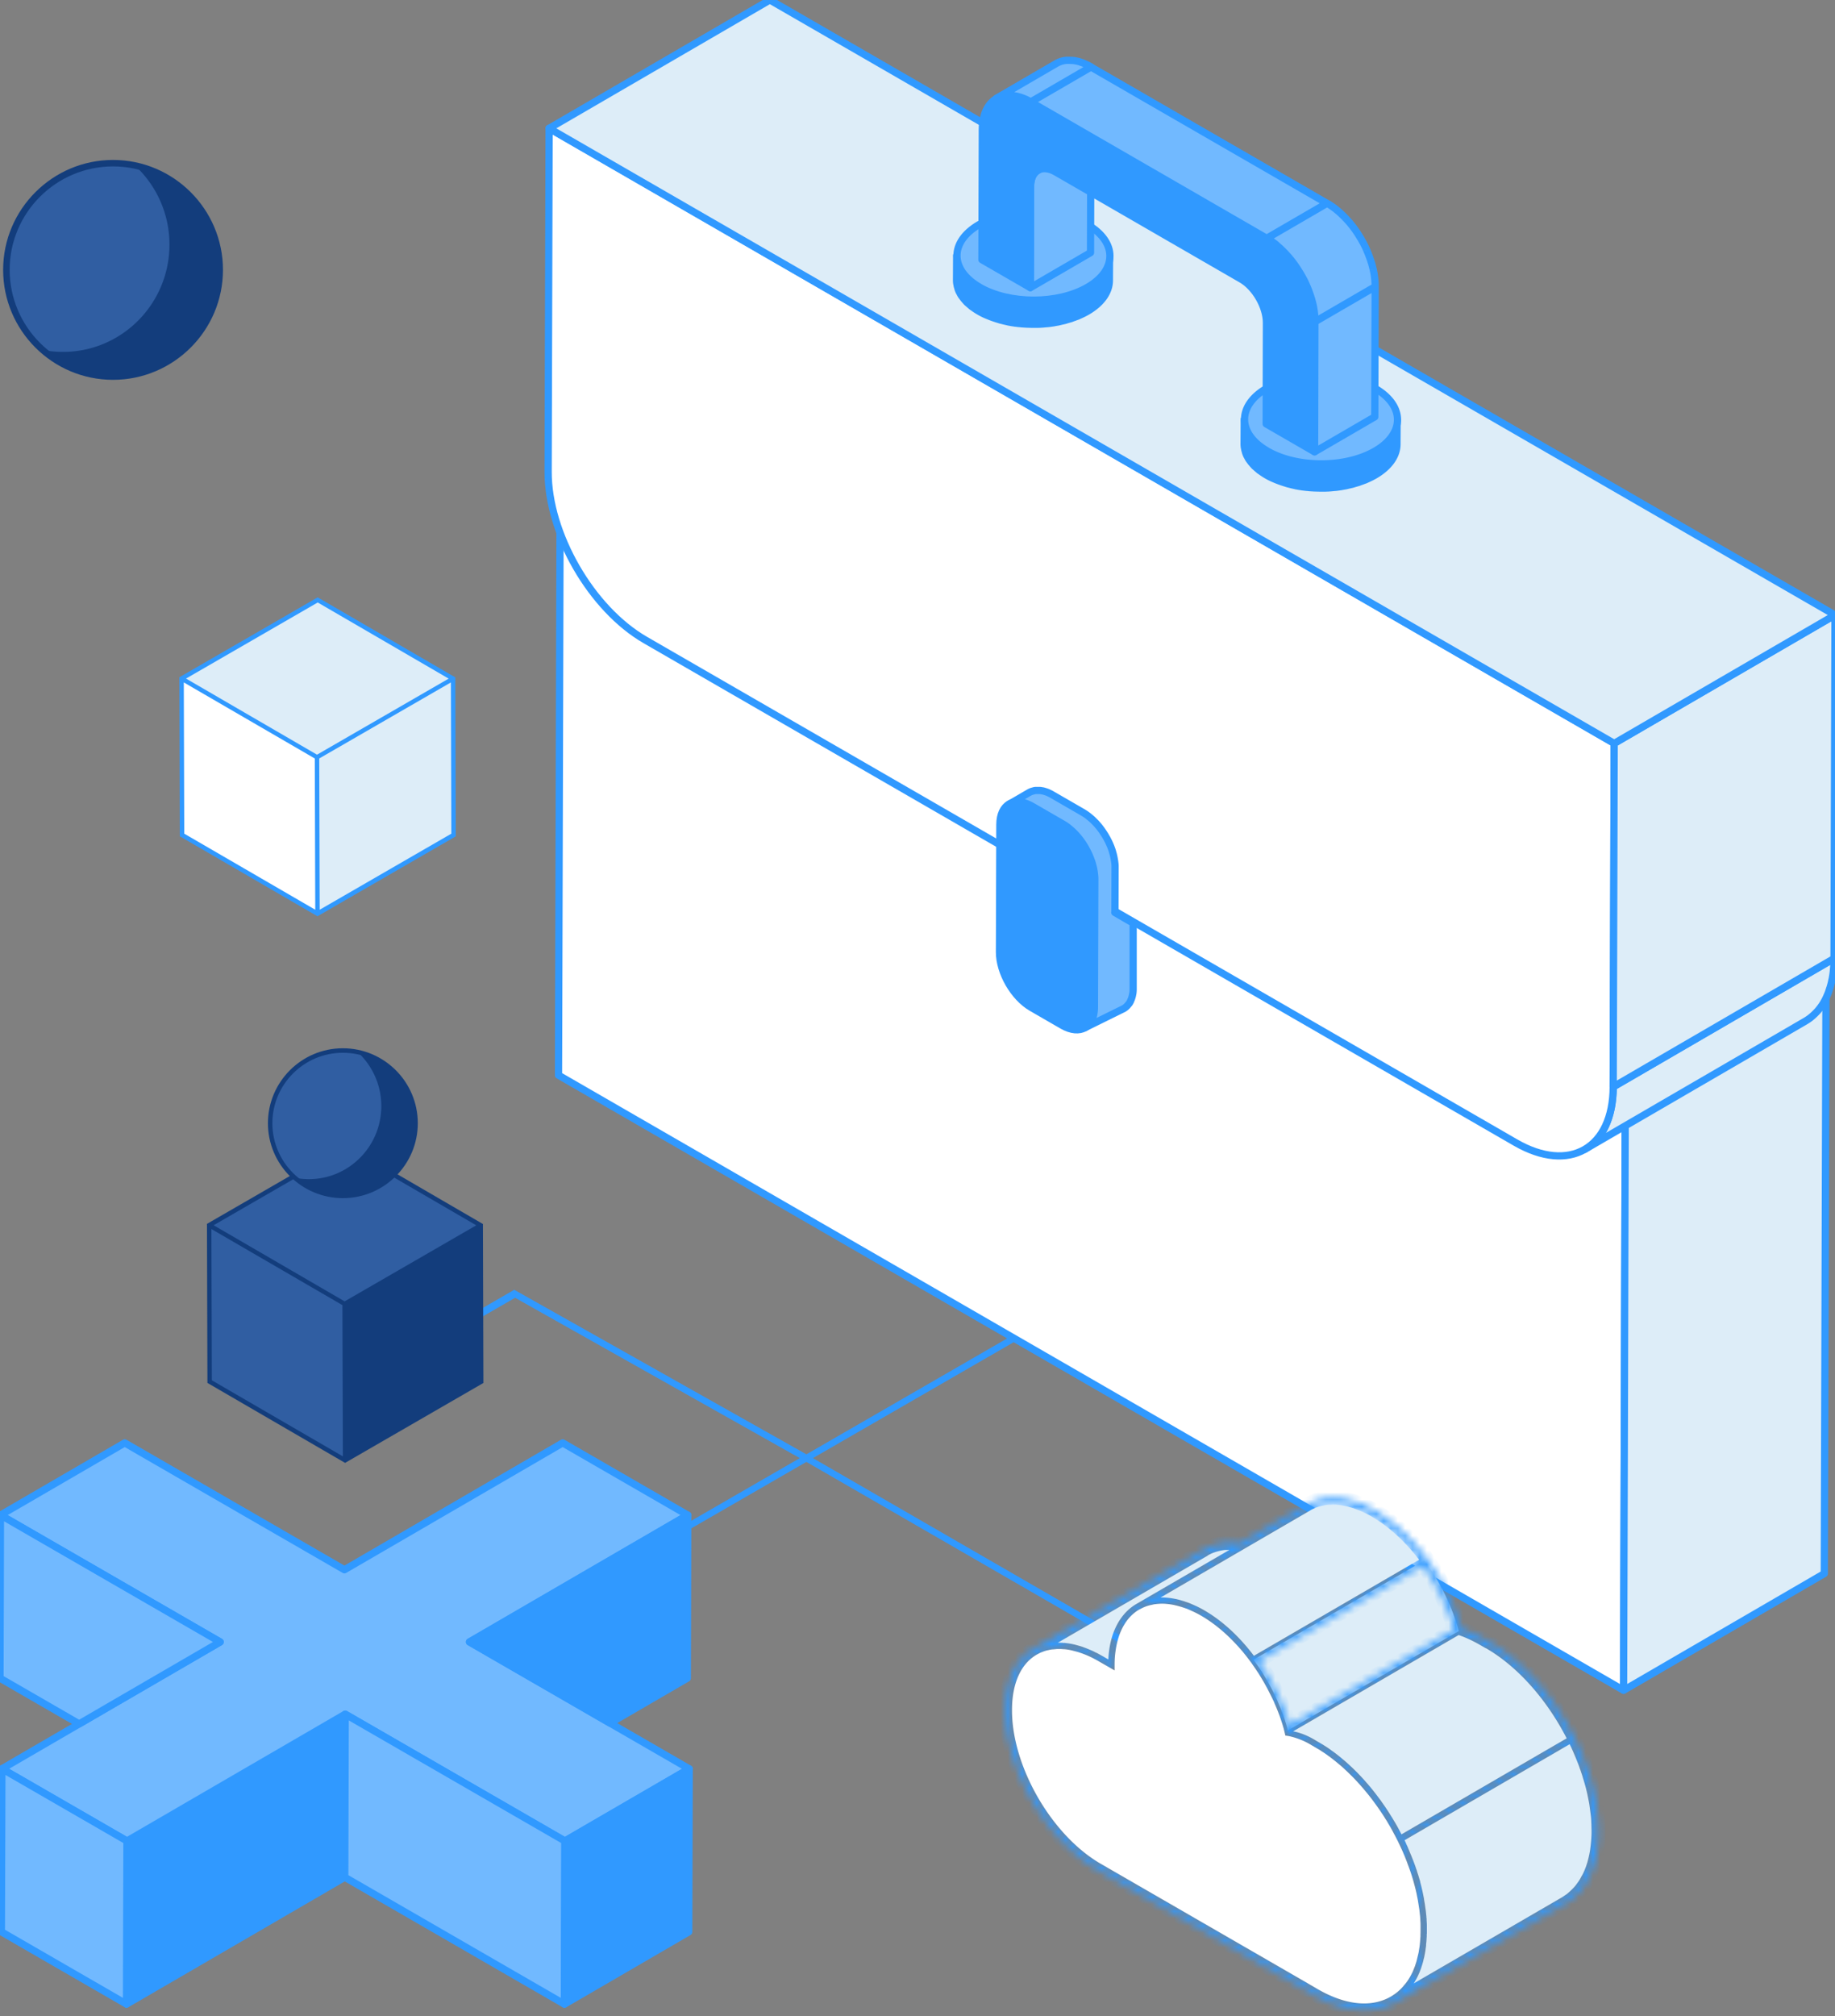
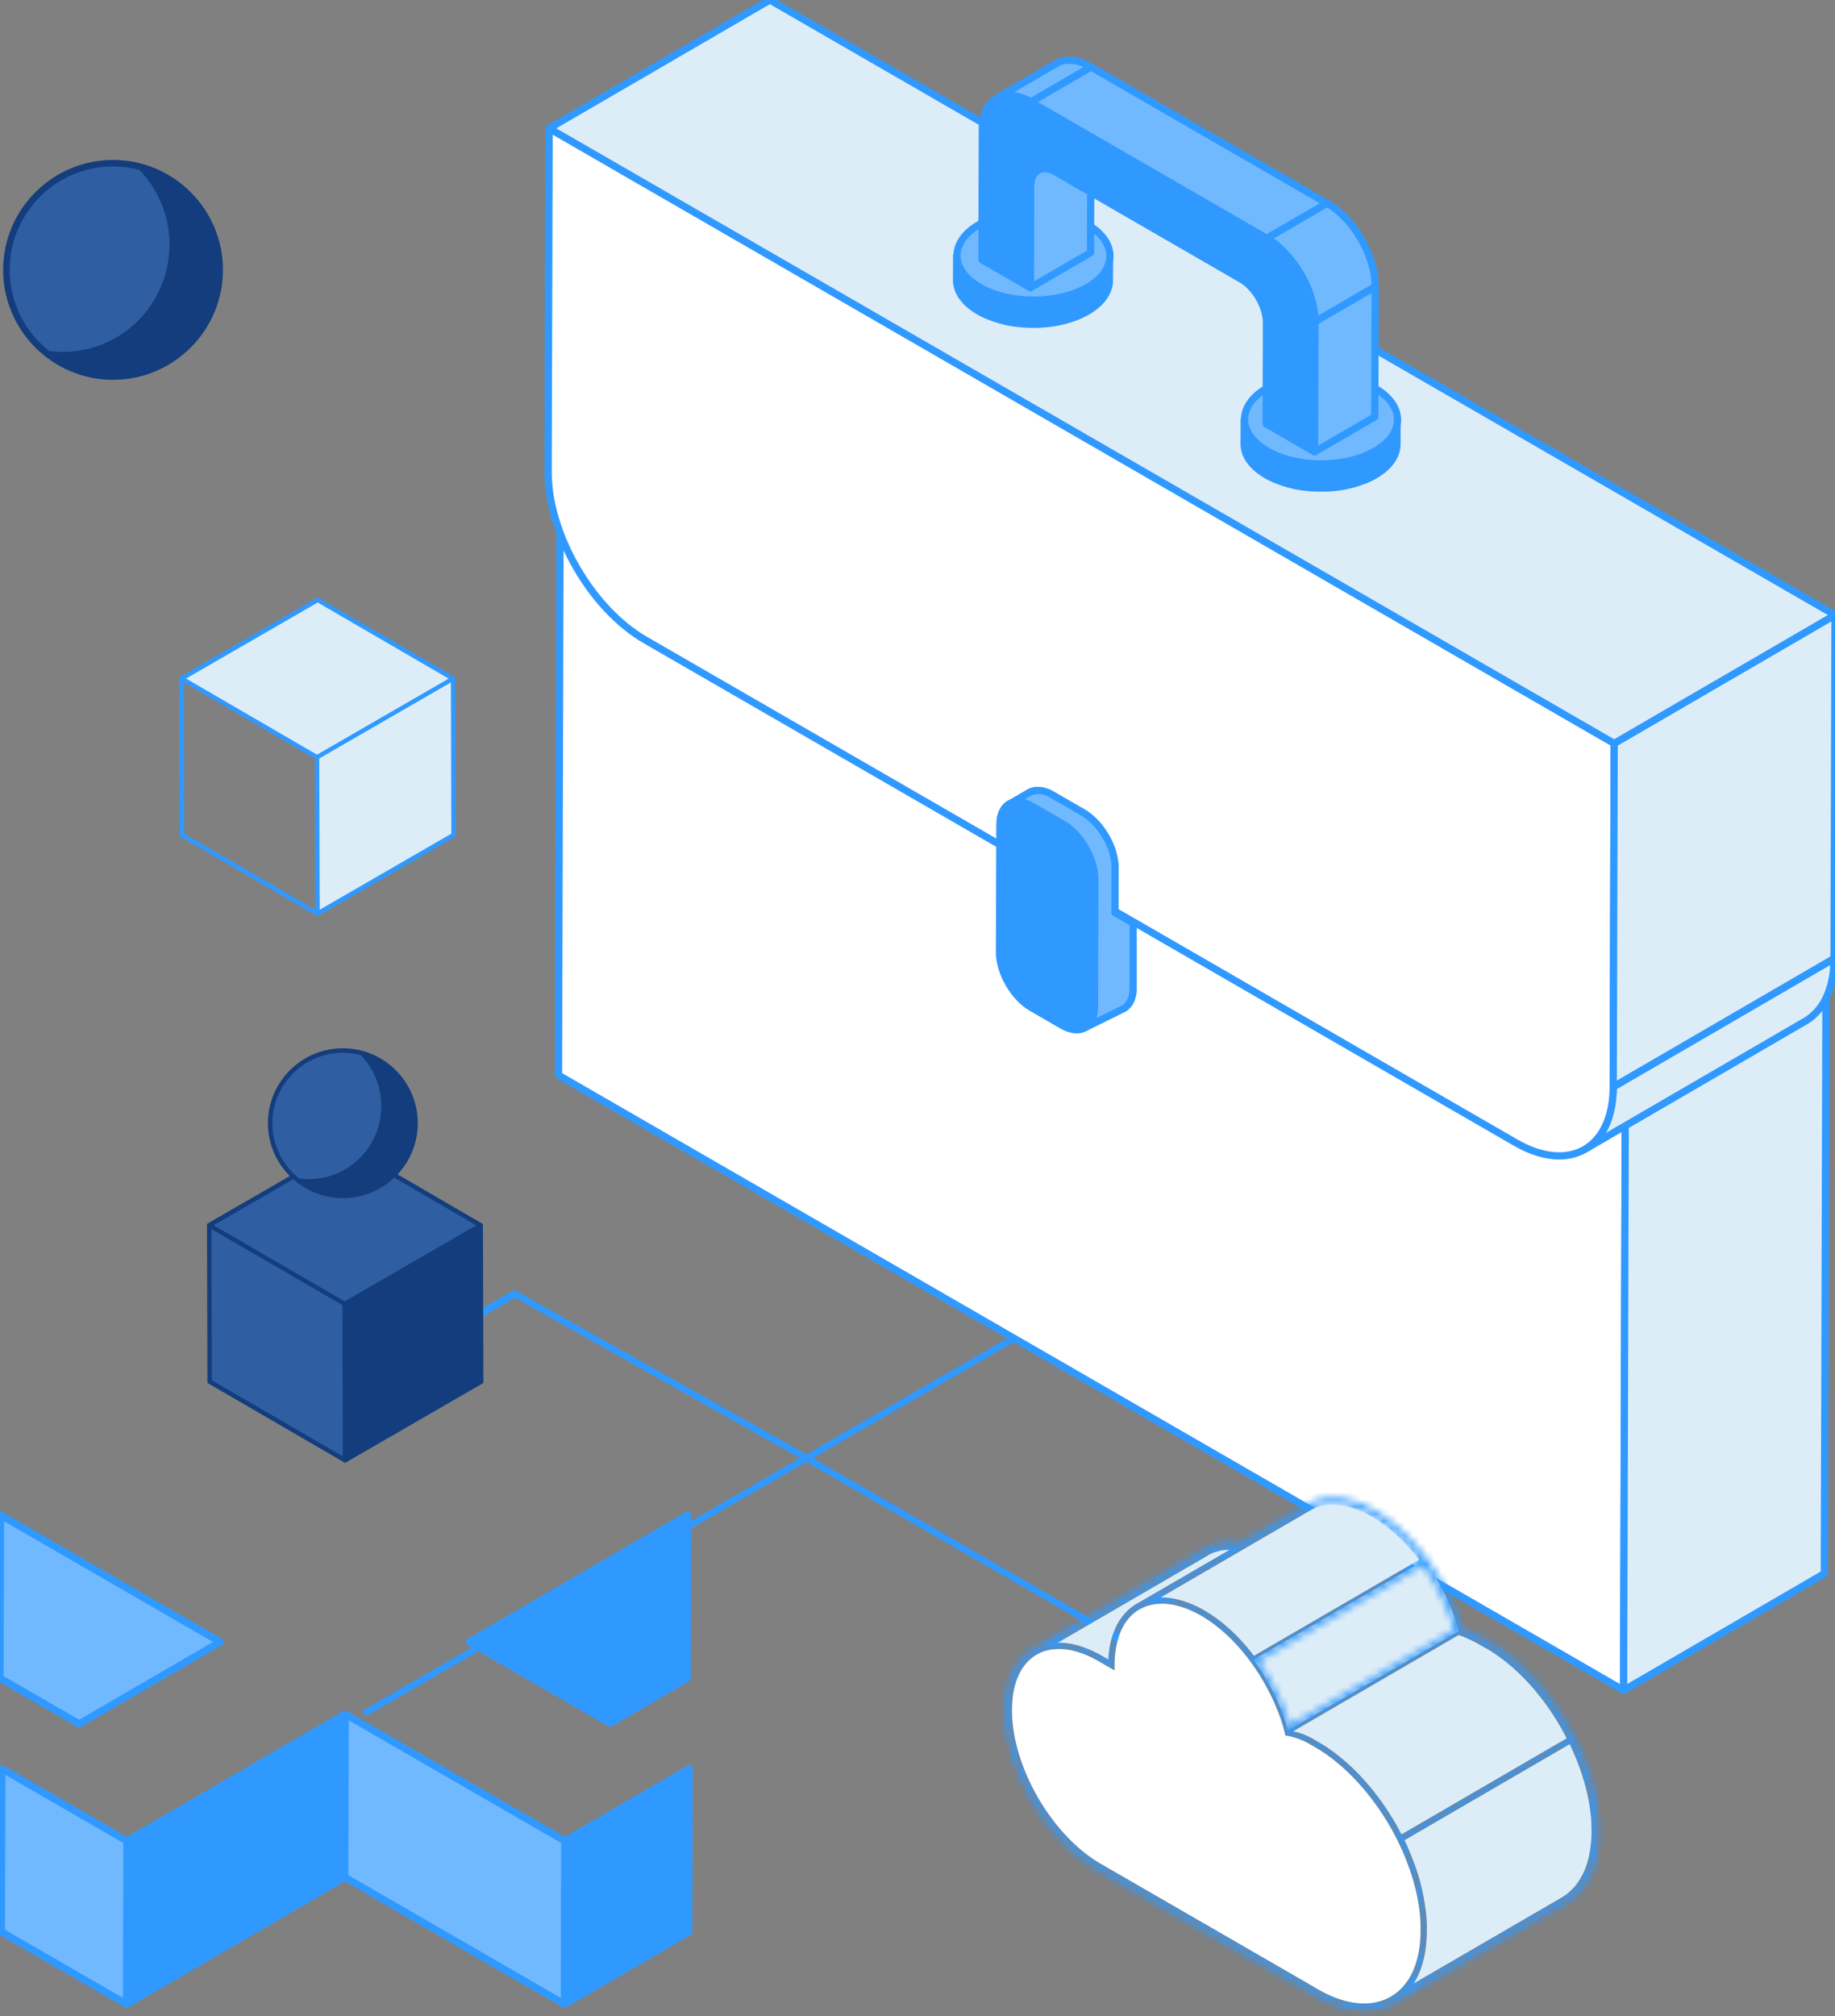
<svg xmlns="http://www.w3.org/2000/svg" width="254" height="279" fill="none">
  <rect width="100%" height="100%" fill="#808080" stroke="none" />
  <path fill="#DDEDF8" d="m62.718 93.915-18.837 10.878.063 21.638 18.837-10.878-.063-21.638Z" />
  <path fill="#DDEDF8" d="M43.971 83.019 25.134 93.897l18.747 10.896 18.837-10.878-18.747-10.896Z" />
-   <path fill="#fff" d="m25.134 93.906.064 21.638 18.746 10.886-.063-21.637-18.747-10.887Z" />
  <path fill="#3099FF" d="m63.089 115.734-.063-21.99-19.054-11.077-19.145 11.058.063 22.009 19.054 11.067 19.145-11.058v-.009Zm-18.837 10.164-.064-20.934 18.223-10.525.063 20.933-18.222 10.526Zm-.28-42.526 18.132 10.543-18.223 10.525L25.75 93.906l18.223-10.525v-.01Zm-18.467 32-.063-20.933 17.987 10.444.145.081.063 20.934-18.132-10.526Z" />
  <path fill="#305EA2" d="M15.648 52.103c8.153 0 14.762-6.61 14.762-14.762 0-8.153-6.609-14.763-14.762-14.763S.885 29.188.885 37.341c0 8.153 6.61 14.762 14.763 14.762Z" />
  <path fill="#133D7C" d="M18.638 22.877a14.836 14.836 0 0 1 4.816 10.977c0 8.194-6.596 14.843-14.727 14.843-1.012 0-1.996-.099-2.954-.298 2.62 2.395 6.09 3.858 9.902 3.858 8.131 0 14.726-6.64 14.726-14.844 0-7.173-5.05-13.163-11.772-14.536h.01Z" />
  <path fill="#133D7C" d="M15.648 52.564C7.255 52.564.434 45.734.434 37.35c0-8.385 6.83-15.215 15.214-15.215s15.214 6.83 15.214 15.215c0 8.384-6.83 15.214-15.214 15.214Zm0-29.534c-7.896 0-14.31 6.423-14.31 14.31 0 7.888 6.423 14.311 14.31 14.311 7.887 0 14.31-6.423 14.31-14.31 0-7.888-6.423-14.311-14.31-14.311Z" />
  <path fill="#3099FF" d="m196.648 153.227-.452-.786-84.573 48.824-40.448-22.777-.01.036-.008-.018-8.276 4.78.506.876L71.3 179.6l39.409 22.189-60.523 34.937.452.786 60.984-35.199 58.852 33.979.451-.786-58.4-33.717 84.122-48.562Z" />
  <path fill="#3099FF" stroke="#3099FF" stroke-linejoin="round" d="m47.784 237.222-.063 22.569-30.212 17.563.064-22.577 30.211-17.555Z" />
-   <path fill="#71B9FF" stroke="#3099FF" stroke-linejoin="round" d="m64.986 227.23 30.41 17.555-17.201 9.992-30.41-17.554-30.213 17.554-17.31-9.992 30.212-17.555-30.41-17.554 17.201-9.992 30.41 17.554 30.213-17.554 17.31 9.992-30.212 17.554Z" />
  <path fill="#71B9FF" stroke="#3099FF" stroke-linejoin="round" d="m78.195 254.777-.063 22.577-30.41-17.563.062-22.569 30.411 17.555Z" />
  <path fill="#3099FF" stroke="#3099FF" stroke-linejoin="round" d="m95.397 244.784-.063 22.569-17.202 10.001.063-22.578 17.202-9.992Z" />
  <path fill="#71B9FF" stroke="#3099FF" stroke-linejoin="round" d="m17.572 254.768-.063 22.577L.19 267.344l.073-22.569 17.31 9.993Zm12.902-27.538L.064 209.667 0 232.245l10.959 6.324 19.515-11.339Z" />
  <path fill="#3099FF" stroke="#3099FF" stroke-linejoin="round" d="m64.986 227.23 19.452 11.23 10.697-6.215.063-22.578-30.212 17.563Z" />
  <path fill="#fff" stroke="#3099FF" stroke-linejoin="round" d="m225.035 130-.298 103.916L77.31 148.801l.289-103.917L225.035 130Z" />
  <path fill="#DDEDF8" stroke="#3099FF" stroke-linejoin="round" d="m225.035 129.999 27.782-16.145-.298 103.917-27.782 16.145.298-103.917Z" />
  <path fill="#fff" stroke="#3099FF" stroke-linejoin="round" d="M77.599 44.884 105.38 28.74l147.436 85.116L225.035 130 77.599 44.884Z" />
  <path fill="#DDEDF8" stroke="#3099FF" stroke-linejoin="round" d="M223.3 150.408c0 .515-.027 1.003-.072 1.482 0 .045 0 .081-.009.127a16.82 16.82 0 0 1-.181 1.255 1.033 1.033 0 0 1-.036.163c-.081.388-.181.759-.289 1.12-.018.063-.045.136-.063.199-.109.334-.235.66-.371.958-.018.036-.027.072-.045.108a8.625 8.625 0 0 1-.542.985 1.317 1.317 0 0 1-.081.117 6.724 6.724 0 0 1-.732.913 8.915 8.915 0 0 1-.506.488l-.217.189a6.355 6.355 0 0 1-.777.543l30.555-17.763c.271-.162.533-.343.777-.542l.217-.189a8.915 8.915 0 0 0 .714-.714c.181-.217.361-.443.524-.687.027-.036.054-.072.081-.117 0-.009.009-.018.018-.027.181-.289.353-.597.506-.922 0-.009 0-.018.018-.036.018-.036.027-.072.045-.108.091-.208.181-.407.262-.624.037-.108.073-.226.109-.334.018-.063.045-.127.063-.199.018-.063.045-.117.063-.181.064-.225.127-.451.181-.686l.054-.253c.009-.054.018-.109.036-.163.018-.081.037-.162.046-.244.036-.208.072-.424.099-.641.018-.118.027-.244.036-.371 0-.045.009-.081.009-.126 0-.054.009-.099.018-.154.018-.207.027-.424.036-.632.009-.217.018-.434.018-.651v-.036l-30.555 17.762-.009-.009Z" />
  <path fill="#fff" stroke="#3099FF" stroke-linejoin="round" d="m223.436 102.877-.136 47.532c-.027 8.555-6.08 12.007-13.525 7.706L89.316 88.566c-7.453-4.3-13.47-14.717-13.443-23.282l.135-47.531 147.428 85.115v.009Z" />
  <path fill="#DDEDF8" stroke="#3099FF" stroke-linejoin="round" d="M223.436 102.877 254 85.115l-.136 47.532-30.564 17.762.136-47.532Z" />
  <path fill="#DDEDF8" stroke="#3099FF" stroke-linejoin="round" d="M76.008 17.762 106.564 0 254 85.115l-30.564 17.762L76.008 17.762Z" />
  <path fill="#3099FF" stroke="#3099FF" stroke-linejoin="round" d="M147.129 114.026c2.458 1.418 4.445 4.861 4.436 7.689l-.054 17.644c0 2.828-2.006 3.966-4.472 2.548l-4.255-2.457c-2.458-1.419-4.445-4.861-4.436-7.689l.054-17.645c0-2.827 2.006-3.966 4.472-2.547l4.255 2.457Z" />
  <path fill="#71B9FF" stroke="#3099FF" stroke-linejoin="round" d="m154.33 126.277.018-6.179v-.199c0-.072 0-.145-.009-.217 0-.072-.009-.145-.018-.217l-.027-.217a2.317 2.317 0 0 0-.036-.225c-.009-.073-.027-.145-.036-.217-.019-.082-.028-.154-.046-.235l-.054-.235a2.271 2.271 0 0 0-.063-.235c-.018-.063-.036-.117-.054-.181v-.018c0-.009 0-.027-.009-.036-.027-.081-.045-.153-.073-.235-.027-.072-.054-.153-.081-.226l-.081-.216a1.922 1.922 0 0 0-.091-.217c-.027-.055-.045-.109-.072-.163v-.009a.068.068 0 0 0-.018-.036c-.036-.072-.063-.145-.099-.217a2.867 2.867 0 0 0-.118-.235c-.045-.09-.09-.181-.135-.262-.054-.099-.109-.19-.163-.28a.197.197 0 0 0-.027-.045c-.009-.018-.018-.036-.036-.063a10.62 10.62 0 0 0-.334-.524c-.091-.136-.181-.271-.28-.398a5.664 5.664 0 0 0-.199-.262c-.054-.072-.118-.144-.172-.208-.054-.072-.117-.135-.172-.198-.054-.064-.117-.127-.171-.19l-.036-.036-.018-.018-.136-.136-.19-.19a1.88 1.88 0 0 0-.198-.18c-.064-.064-.136-.118-.199-.172-.036-.027-.063-.054-.1-.081 0 0-.018-.009-.027-.018-.027-.018-.054-.046-.072-.064-.063-.054-.126-.099-.199-.153l-.189-.136c-.064-.045-.127-.081-.19-.126-.063-.036-.127-.082-.19-.118-.018 0-.027-.018-.045-.027l-4.255-2.457c-.046-.027-.091-.054-.145-.081-.063-.037-.126-.064-.181-.091-.036-.018-.081-.036-.117-.054-.009 0-.018-.009-.027-.018a.068.068 0 0 1-.036-.018c-.064-.027-.118-.054-.181-.072a1.26 1.26 0 0 0-.181-.064c-.009 0-.018 0-.027-.009-.009 0-.018 0-.027-.009-.036-.018-.081-.027-.117-.036a4.154 4.154 0 0 1-.181-.054c-.027 0-.054-.009-.09-.018h-.037c-.018 0-.036-.009-.054-.009-.063-.009-.126-.027-.199-.036-.036 0-.081 0-.117-.009h-.524c-.09 0-.172.018-.253.036-.018 0-.036.009-.054.018a2.026 2.026 0 0 0-.253.072h-.018a3.7 3.7 0 0 0-.344.154l-2.773 1.617a1.67 1.67 0 0 1 .343-.154c.091-.036.181-.054.271-.081.018 0 .036-.009.054-.018.109-.018.217-.036.335-.045h.451c.118.009.244.027.371.054h.036c.126.027.262.063.388.108.01 0 .019 0 .028.009.135.046.28.109.424.172.009 0 .018 0 .027.009.145.063.289.145.443.226l4.255 2.457a6.206 6.206 0 0 1 .904.633 10.69 10.69 0 0 1 .831.777 10.074 10.074 0 0 1 1.391 1.888l.027.054c.19.335.371.687.524 1.039v.009c.154.362.29.723.407 1.093v.019c.108.37.199.74.253 1.102.054.37.09.732.09 1.084l-.054 17.645c0 .343-.036.668-.09.957v.027a3.834 3.834 0 0 1-.253.786v.009a2.286 2.286 0 0 1-.335.515c-.045.055-.081.109-.126.154a2.03 2.03 0 0 1-.488.397l5.349-2.638c.18-.108.343-.244.488-.397.045-.045.081-.1.126-.154.054-.063.117-.126.163-.199.063-.099.117-.198.171-.307v-.027c.036-.072.064-.144.1-.226.027-.072.054-.153.081-.235.018-.072.045-.153.063-.225 0-.037.009-.064.018-.1v-.027l.027-.09c.009-.073.027-.145.037-.217 0-.072.018-.145.018-.217 0-.072.009-.135.009-.208v-9.188l-2.539-1.482h.018Z" />
  <path fill="#3099FF" stroke="#3099FF" stroke-linejoin="round" d="M150.553 39.734c-.37.217-.768.407-1.183.588a4.21 4.21 0 0 1-.298.126c-.19.072-.38.145-.569.208-.136.045-.262.09-.398.135l-.379.109c-.181.054-.353.1-.533.144-.109.028-.208.046-.317.073-.207.045-.415.09-.623.126-.09.018-.172.036-.262.045-.289.046-.587.09-.876.127-.037 0-.073 0-.109.009-.262.027-.533.054-.795.063a2.39 2.39 0 0 0-.253.018c-.253.01-.515.018-.777.018h-.144c-.299 0-.606-.009-.904-.027-.09 0-.172-.009-.262-.018a775.99 775.99 0 0 1-.65-.054c-.118-.01-.235-.027-.353-.036-.18-.018-.361-.045-.542-.073-.153-.027-.307-.045-.461-.072l-.424-.081a89.437 89.437 0 0 1-.714-.163c-.117-.027-.226-.063-.343-.09a12.04 12.04 0 0 1-1.328-.452 2.328 2.328 0 0 1-.226-.1 13.505 13.505 0 0 1-1.274-.614 9.228 9.228 0 0 1-.876-.578 2.606 2.606 0 0 1-.253-.199 7.935 7.935 0 0 1-.425-.37c-.081-.081-.172-.163-.253-.244-.072-.081-.145-.154-.208-.235-.09-.1-.171-.208-.253-.316-.045-.063-.09-.127-.135-.18a5.947 5.947 0 0 1-.253-.416c-.018-.027-.036-.064-.054-.09a4.039 4.039 0 0 1-.217-.516.755.755 0 0 1-.036-.135 2.242 2.242 0 0 1-.1-.416c0-.045-.018-.09-.027-.135a3.67 3.67 0 0 1-.045-.542l-.018 3.36v.046c0 .135.009.28.027.415 0 .027.009.054.018.082 0 .045.018.09.027.135.009.072.018.136.036.208.018.072.045.144.063.217.01.045.028.09.037.126 0 .027.009.045.018.072.054.145.108.28.18.416 0 0 .009.018.018.027.019.036.037.063.055.1.054.108.108.207.171.307.018.036.055.063.073.1.045.062.09.126.135.18.045.054.081.117.127.172.036.045.09.09.126.144.063.081.136.154.208.235a1.494 1.494 0 0 0 .253.244c.135.126.271.244.424.37.055.046.091.09.154.127.027.027.072.045.099.063a9.227 9.227 0 0 0 2.151 1.193c.072.027.144.063.226.09.424.172.876.316 1.328.452.036.009.072.027.108.036l.226.054c.235.063.47.117.714.172l.226.054c.063.009.126.018.198.036.154.027.298.054.452.072.099.018.199.036.298.045l.244.028c.118.018.235.027.352.036.082 0 .163.018.244.027l.407.027c.09 0 .172.009.262.018h.108c.244.009.497.018.741.018h.723c.081 0 .163-.009.244-.009.081 0 .163 0 .253-.018.072 0 .153 0 .226-.01l.569-.053c.036 0 .072 0 .117-.01h.028c.243-.026.478-.063.722-.099.045 0 .082-.018.127-.027.081-.018.171-.027.253-.045.117-.018.235-.036.352-.063.09-.018.181-.045.262-.063.109-.028.208-.046.316-.073.064-.018.136-.027.199-.045.118-.027.226-.063.334-.1.127-.035.253-.072.38-.108a.75.75 0 0 1 .135-.036c.091-.027.172-.063.262-.1.19-.063.38-.135.57-.207l.162-.054c.045-.018.09-.045.136-.064.406-.18.813-.37 1.183-.587 2.051-1.192 3.072-2.746 3.072-4.3l.018-3.361c0 1.554-1.03 3.117-3.072 4.3l.045-.009Z" />
  <path fill="#71B9FF" stroke="#3099FF" stroke-linejoin="round" d="M135.592 39.734c-4.147-2.394-4.174-6.27-.054-8.664s10.823-2.394 14.97 0 4.174 6.27.045 8.673c-4.119 2.395-10.814 2.395-14.961 0v-.009Z" />
  <path fill="#3099FF" stroke="#3099FF" stroke-linejoin="round" d="M190.36 62.402c-.37.217-.768.407-1.183.588-.1.045-.199.09-.299.126-.189.072-.379.145-.569.208l-.397.135-.38.109c-.18.054-.352.1-.533.144-.108.027-.208.045-.316.073-.208.045-.416.09-.623.126-.091.018-.172.036-.262.045a30.2 30.2 0 0 1-.877.127c-.036 0-.072 0-.108.009-.262.027-.533.054-.795.063-.082 0-.172.01-.253.018a21.87 21.87 0 0 1-.777.018h-.145c-.298 0-.605-.009-.903-.027-.091 0-.172-.009-.262-.018l-.651-.054c-.117-.01-.235-.027-.352-.036-.181-.018-.361-.046-.542-.073-.154-.027-.307-.045-.461-.072l-.425-.081c-.243-.054-.478-.109-.713-.163-.118-.027-.226-.063-.344-.09-.46-.127-.903-.28-1.328-.452a2.594 2.594 0 0 1-.226-.1 13.606 13.606 0 0 1-1.273-.614 9.082 9.082 0 0 1-1.13-.777 8.324 8.324 0 0 1-.424-.37c-.082-.081-.172-.163-.253-.244-.073-.081-.145-.154-.208-.235a4.072 4.072 0 0 1-.253-.316c-.045-.063-.09-.127-.136-.18a6.825 6.825 0 0 1-.253-.416c-.018-.027-.036-.064-.054-.09-.09-.172-.153-.344-.217-.516a.75.75 0 0 1-.036-.135 2.323 2.323 0 0 1-.099-.416c0-.045-.018-.09-.027-.135a3.67 3.67 0 0 1-.045-.542l-.019 3.36v.046c0 .135.01.28.028.415 0 .027.009.054.018.081 0 .046.018.09.027.136.009.072.018.136.036.208.018.072.045.144.063.217.009.045.027.09.036.126 0 .027.009.045.018.072.055.145.109.28.181.416 0 0 .009.018.018.027.018.036.036.063.054.1.055.108.109.207.172.307.018.036.054.063.072.1.045.062.091.126.136.18.045.054.081.117.126.171.036.046.091.09.127.145.063.081.135.154.208.235a1.646 1.646 0 0 0 .253.244c.135.126.271.244.424.37.054.045.09.09.154.127.027.027.072.045.099.063.271.199.56.397.876.578.398.235.832.434 1.274.615.073.027.145.063.226.09.425.172.877.316 1.328.452.036.009.073.027.109.036l.226.054c.234.063.469.117.713.172l.226.054c.063.009.127.018.199.036.154.027.298.054.452.072.099.018.198.036.298.045l.244.028c.117.018.235.027.352.036.081 0 .163.018.244.027l.407.027c.09 0 .171.009.262.018h.108c.244.009.497.018.741.018h.723c.081 0 .162-.009.244-.009.081 0 .162 0 .253-.018.072 0 .153 0 .225-.01l.57-.053c.036 0 .072 0 .117-.01h.027c.244-.026.479-.063.723-.099.045 0 .081-.018.126-.027.082-.018.172-.027.253-.045.118-.018.235-.036.353-.063.09-.018.18-.045.262-.064.108-.027.208-.045.316-.072.063-.018.135-.027.199-.045.117-.027.226-.063.334-.1l.379-.108a.783.783 0 0 1 .136-.036c.09-.027.172-.063.262-.1.19-.063.379-.135.569-.207l.163-.054c.045-.018.09-.046.135-.064.407-.18.813-.37 1.184-.587 2.051-1.192 3.072-2.746 3.072-4.3l.018-3.361c0 1.554-1.03 3.117-3.072 4.3l.045-.009Z" />
  <path fill="#71B9FF" stroke="#3099FF" stroke-linejoin="round" d="M175.399 62.393c-4.147-2.394-4.174-6.27-.054-8.664s10.823-2.394 14.97 0 4.174 6.27.045 8.674c-4.12 2.394-10.814 2.394-14.961 0v-.01Zm-24.34-42.192c.045-.226.109-.433.199-.614v-.009a2.09 2.09 0 0 1 .262-.406c.036-.037.063-.082.099-.118.118-.127.244-.235.38-.316l-8.33 4.842c-.145.082-.262.19-.38.317-.036.036-.063.08-.099.117-.045.054-.09.1-.126.154a4.182 4.182 0 0 0-.136.235v.018a1.077 1.077 0 0 0-.072.18c-.018.064-.045.118-.063.181a.973.973 0 0 0-.046.18c0 .028-.009.055-.018.082v.018c0 .027-.009.045-.018.072l-.027.163c0 .054-.009.108-.018.172 0 .054 0 .108-.009.162v.181l-.036 13.995 8.33-4.843.036-13.986c0-.27.027-.524.072-.75v-.027Z" />
  <path fill="#3099FF" stroke="#3099FF" stroke-linejoin="round" d="M175.335 32.976c3.705 2.141 6.686 7.31 6.677 11.556l-.054 17.997-6.695-3.867.036-13.995c0-2.214-1.545-4.906-3.469-6.017l-25.686-14.835c-1.924-1.111-3.487-.217-3.496 1.997l-.036 13.994-6.695-3.866.054-17.997c.009-4.256 3.018-5.963 6.722-3.822l32.651 18.855h-.009Z" />
-   <path fill="#71B9FF" fill-rule="evenodd" d="M138.917 13.272c.162-.036.334-.054.506-.063h.108c.163 0 .334 0 .506.009h.063c.181.018.371.045.551.081a.12.12 0 0 1 .055.01c.189.044.388.099.587.162.009 0 .027 0 .036.009.208.072.425.153.641.253.014 0 .022.005.033.01l.013.008c.216.1.442.217.668.343l8.33-4.842c-.072-.046-.145-.082-.217-.118-.09-.054-.18-.1-.271-.144a3.948 3.948 0 0 1-.09-.041l-.091-.04c-.013 0-.021-.006-.032-.012l-.013-.007c-.012 0-.024-.008-.036-.016a.081.081 0 0 0-.018-.01l-.135-.06c-.046-.02-.091-.04-.136-.058a3.277 3.277 0 0 0-.303-.11l-.013-.008a.058.058 0 0 1-.032-.01l-.013-.008c-.032-.009-.061-.02-.091-.031a3.186 3.186 0 0 0-.37-.104c-.045-.01-.09-.018-.127-.027-.018 0-.036 0-.054-.01a.28.28 0 0 1-.069-.012l-.021-.006c-.1-.018-.199-.036-.289-.045-.063 0-.118-.009-.172-.018h-.126c-.055 0-.107-.002-.158-.004a3.597 3.597 0 0 0-.159-.005h-.352a2.677 2.677 0 0 0-.429.063c-.014.005-.027.01-.041.01a2.613 2.613 0 0 0-.379.108c-.005 0-.009.002-.014.004a3.288 3.288 0 0 0-.528.24l-8.33 4.842c.162-.09.334-.171.515-.235a3.14 3.14 0 0 1 .415-.117c.014 0 .027-.005.041-.009.014-.005.027-.01.041-.01v.028Zm3.767.85 8.33-4.843 32.66 18.855-8.339 4.842-32.651-18.855Zm33.97 19.767s.046.036.064.054c.19.163.379.326.569.497l.063.063c.19.181.371.362.551.551l.017.02a.1.1 0 0 0 .028.026c.19.207.38.424.569.64l.001.001c.189.226.37.46.551.705.162.217.316.442.469.668l.272.434.112.18a11.433 11.433 0 0 1 .163.267c.016.03.032.059.05.086.117.208.235.416.343.623l.018.032.018.032c.127.253.253.515.362.777 0 .009.009.027.018.036.108.253.217.515.307.768 0 .018.009.036.018.054.099.262.19.533.271.795a.07.07 0 0 0 .018.045c.072.253.145.515.208.768 0 .021.005.037.012.056l.006.016c.063.262.108.524.153.795v.01c.046.261.073.523.1.785v.064l.001.017c.018.256.035.504.026.76l8.33-4.843v-.298c0-.108 0-.217-.018-.325 0-.046 0-.1-.009-.145v-.063c0-.036 0-.072-.009-.118l-.018-.162a3.007 3.007 0 0 1-.018-.163 3.962 3.962 0 0 1-.023-.167 4.138 4.138 0 0 0-.023-.167v-.01c-.018-.108-.036-.216-.054-.315-.018-.118-.045-.235-.072-.353a.268.268 0 0 0-.015-.08c-.004-.015-.009-.03-.012-.046 0-.022-.006-.037-.013-.056l-.005-.016a.84.84 0 0 0-.018-.077c-.007-.025-.014-.05-.018-.077-.014-.059-.03-.117-.045-.176h-.001l-.045-.176-.036-.131c-.011-.043-.022-.086-.036-.131a.07.07 0 0 0-.018-.046.069.069 0 0 0-.018-.045 11.663 11.663 0 0 0-.109-.343c-.018-.059-.038-.115-.058-.172a3.066 3.066 0 0 1-.059-.171c0-.014-.011-.033-.02-.05l-.007-.014c0-.018-.009-.036-.018-.054l-.081-.217c-.023-.054-.043-.108-.064-.162a3.624 3.624 0 0 0-.063-.163l-.05-.117a2.867 2.867 0 0 0-.049-.118c0-.013-.005-.021-.011-.032a.055.055 0 0 1-.007-.013.059.059 0 0 0-.011-.032 5.719 5.719 0 0 0-.324-.691c0-.012-.008-.024-.016-.036a.174.174 0 0 1-.011-.018.173.173 0 0 0-.011-.025l-.007-.011a.196.196 0 0 1-.018-.036l-.034-.069a2.93 2.93 0 0 0-.11-.211l-.095-.172a5.534 5.534 0 0 1-.095-.172 1.184 1.184 0 0 1-.05-.085 1.158 1.158 0 0 0-.05-.086c-.004-.01-.011-.02-.018-.032l-.018-.032a1.79 1.79 0 0 0-.09-.144 1.77 1.77 0 0 1-.09-.145l-.271-.433a.158.158 0 0 1-.027-.041l-.019-.032c-.135-.207-.28-.406-.424-.605-.1-.135-.199-.262-.298-.388-.041-.055-.084-.107-.127-.159a3.605 3.605 0 0 1-.126-.158 8.736 8.736 0 0 0-.262-.298l-.128-.14-.003-.004-.131-.145c-.007-.006-.012-.013-.017-.019a.088.088 0 0 0-.029-.026l-.016-.019a.09.09 0 0 0-.029-.026 3.922 3.922 0 0 1-.09-.095 3.927 3.927 0 0 0-.09-.095l-.28-.28a.948.948 0 0 0-.046-.04l-.045-.041-.063-.064a1.709 1.709 0 0 0-.068-.063c-.022-.02-.045-.04-.068-.063a4.467 4.467 0 0 0-.149-.13v-.001l-.149-.131-.135-.108c-.009-.01-.021-.018-.032-.027l-.031-.028c-.019-.013-.034-.027-.05-.04a6.503 6.503 0 0 0-.348-.267 3.208 3.208 0 0 0-.225-.16l-.01-.007a.14.14 0 0 1-.018-.014c-.009 0-.027-.018-.036-.027-.09-.063-.19-.126-.289-.19a2.896 2.896 0 0 0-.206-.127l-.074-.044a.442.442 0 0 1-.032-.018.437.437 0 0 0-.032-.018l-8.329 4.842c.225.136.451.272.668.425.009 0 .027.018.036.027.208.145.407.298.606.46h-.028Zm5.358 10.643 8.339-4.843-.054 17.997-8.33 4.843.045-17.997Z" clip-rule="evenodd" />
+   <path fill="#71B9FF" fill-rule="evenodd" d="M138.917 13.272c.162-.036.334-.054.506-.063h.108c.163 0 .334 0 .506.009h.063c.181.018.371.045.551.081a.12.12 0 0 1 .055.01c.189.044.388.099.587.162.009 0 .027 0 .036.009.208.072.425.153.641.253.014 0 .022.005.033.01l.013.008c.216.1.442.217.668.343l8.33-4.842a3.948 3.948 0 0 1-.09-.041l-.091-.04c-.013 0-.021-.006-.032-.012l-.013-.007c-.012 0-.024-.008-.036-.016a.081.081 0 0 0-.018-.01l-.135-.06c-.046-.02-.091-.04-.136-.058a3.277 3.277 0 0 0-.303-.11l-.013-.008a.058.058 0 0 1-.032-.01l-.013-.008c-.032-.009-.061-.02-.091-.031a3.186 3.186 0 0 0-.37-.104c-.045-.01-.09-.018-.127-.027-.018 0-.036 0-.054-.01a.28.28 0 0 1-.069-.012l-.021-.006c-.1-.018-.199-.036-.289-.045-.063 0-.118-.009-.172-.018h-.126c-.055 0-.107-.002-.158-.004a3.597 3.597 0 0 0-.159-.005h-.352a2.677 2.677 0 0 0-.429.063c-.014.005-.027.01-.041.01a2.613 2.613 0 0 0-.379.108c-.005 0-.009.002-.014.004a3.288 3.288 0 0 0-.528.24l-8.33 4.842c.162-.09.334-.171.515-.235a3.14 3.14 0 0 1 .415-.117c.014 0 .027-.005.041-.009.014-.005.027-.01.041-.01v.028Zm3.767.85 8.33-4.843 32.66 18.855-8.339 4.842-32.651-18.855Zm33.97 19.767s.046.036.064.054c.19.163.379.326.569.497l.063.063c.19.181.371.362.551.551l.017.02a.1.1 0 0 0 .028.026c.19.207.38.424.569.64l.001.001c.189.226.37.46.551.705.162.217.316.442.469.668l.272.434.112.18a11.433 11.433 0 0 1 .163.267c.016.03.032.059.05.086.117.208.235.416.343.623l.018.032.018.032c.127.253.253.515.362.777 0 .009.009.027.018.036.108.253.217.515.307.768 0 .018.009.036.018.054.099.262.19.533.271.795a.07.07 0 0 0 .018.045c.072.253.145.515.208.768 0 .021.005.037.012.056l.006.016c.063.262.108.524.153.795v.01c.046.261.073.523.1.785v.064l.001.017c.018.256.035.504.026.76l8.33-4.843v-.298c0-.108 0-.217-.018-.325 0-.046 0-.1-.009-.145v-.063c0-.036 0-.072-.009-.118l-.018-.162a3.007 3.007 0 0 1-.018-.163 3.962 3.962 0 0 1-.023-.167 4.138 4.138 0 0 0-.023-.167v-.01c-.018-.108-.036-.216-.054-.315-.018-.118-.045-.235-.072-.353a.268.268 0 0 0-.015-.08c-.004-.015-.009-.03-.012-.046 0-.022-.006-.037-.013-.056l-.005-.016a.84.84 0 0 0-.018-.077c-.007-.025-.014-.05-.018-.077-.014-.059-.03-.117-.045-.176h-.001l-.045-.176-.036-.131c-.011-.043-.022-.086-.036-.131a.07.07 0 0 0-.018-.046.069.069 0 0 0-.018-.045 11.663 11.663 0 0 0-.109-.343c-.018-.059-.038-.115-.058-.172a3.066 3.066 0 0 1-.059-.171c0-.014-.011-.033-.02-.05l-.007-.014c0-.018-.009-.036-.018-.054l-.081-.217c-.023-.054-.043-.108-.064-.162a3.624 3.624 0 0 0-.063-.163l-.05-.117a2.867 2.867 0 0 0-.049-.118c0-.013-.005-.021-.011-.032a.055.055 0 0 1-.007-.013.059.059 0 0 0-.011-.032 5.719 5.719 0 0 0-.324-.691c0-.012-.008-.024-.016-.036a.174.174 0 0 1-.011-.018.173.173 0 0 0-.011-.025l-.007-.011a.196.196 0 0 1-.018-.036l-.034-.069a2.93 2.93 0 0 0-.11-.211l-.095-.172a5.534 5.534 0 0 1-.095-.172 1.184 1.184 0 0 1-.05-.085 1.158 1.158 0 0 0-.05-.086c-.004-.01-.011-.02-.018-.032l-.018-.032a1.79 1.79 0 0 0-.09-.144 1.77 1.77 0 0 1-.09-.145l-.271-.433a.158.158 0 0 1-.027-.041l-.019-.032c-.135-.207-.28-.406-.424-.605-.1-.135-.199-.262-.298-.388-.041-.055-.084-.107-.127-.159a3.605 3.605 0 0 1-.126-.158 8.736 8.736 0 0 0-.262-.298l-.128-.14-.003-.004-.131-.145c-.007-.006-.012-.013-.017-.019a.088.088 0 0 0-.029-.026l-.016-.019a.09.09 0 0 0-.029-.026 3.922 3.922 0 0 1-.09-.095 3.927 3.927 0 0 0-.09-.095l-.28-.28a.948.948 0 0 0-.046-.04l-.045-.041-.063-.064a1.709 1.709 0 0 0-.068-.063c-.022-.02-.045-.04-.068-.063a4.467 4.467 0 0 0-.149-.13v-.001l-.149-.131-.135-.108c-.009-.01-.021-.018-.032-.027l-.031-.028c-.019-.013-.034-.027-.05-.04a6.503 6.503 0 0 0-.348-.267 3.208 3.208 0 0 0-.225-.16l-.01-.007a.14.14 0 0 1-.018-.014c-.009 0-.027-.018-.036-.027-.09-.063-.19-.126-.289-.19a2.896 2.896 0 0 0-.206-.127l-.074-.044a.442.442 0 0 1-.032-.018.437.437 0 0 0-.032-.018l-8.329 4.842c.225.136.451.272.668.425.009 0 .027.018.036.027.208.145.407.298.606.46h-.028Zm5.358 10.643 8.339-4.843-.054 17.997-8.33 4.843.045-17.997Z" clip-rule="evenodd" />
  <path fill="#3099FF" d="M139.423 13.209v-.5h-.027l.027.5Zm-.506.063h-.5a.498.498 0 0 0 .608.488l-.108-.488Zm1.12-.054-.026.5h.026v-.5Zm.063 0 .05-.498a.492.492 0 0 0-.05-.002v.5Zm.551.081-.098.49c.033.007.065.01.098.01v-.5Zm.055.01-.224.446c.034.018.07.03.108.04l.116-.487Zm.587.162-.152.476c.049.016.1.024.152.024v-.5Zm.036.009-.354.353a.503.503 0 0 0 .19.12l.164-.473Zm.641.253-.208.454c.065.03.136.046.208.046v-.5Zm.033.01.25-.432-.25.433Zm.013.008-.224.447.015.007.209-.454Zm.668.343-.244.436a.499.499 0 0 0 .495-.004l-.251-.432Zm8.33-4.842.251.432a.5.5 0 0 0 .014-.856l-.265.424Zm-.217-.118-.257.429a.405.405 0 0 0 .034.018l.223-.447Zm-.271-.144-.231.443.008.004.223-.447Zm0 0 .231-.444a.395.395 0 0 0-.034-.016l-.197.46Zm-.09-.041.209-.454-.209.454Zm0 0-.21.454.21-.454Zm-.091-.04.197-.46a.498.498 0 0 0-.197-.04v.5Zm-.032-.012-.252.432.002.001.25-.433Zm0 0 .252-.432h-.002l-.25.432Zm-.013-.007.224-.447a.502.502 0 0 0-.224-.053v.5Zm-.036-.016.278-.416-.278.416Zm-.018-.01.224-.448a.609.609 0 0 0-.038-.017l-.186.464Zm-.135-.06-.206.456.206-.456Zm0 0 .205-.455-.205.455Zm-.136-.058.186-.465h-.003l-.183.465Zm0 0-.186.464h.003l.183-.464Zm-.271-.1.144-.479a.503.503 0 0 0-.144-.02v.5Zm-.032-.01-.259.427.009.005.25-.433Zm0 0 .258-.429-.008-.005-.25.433Zm-.013-.008.223-.447a.498.498 0 0 0-.223-.053v.5Zm-.032-.01.25-.434-.25.433Zm-.013-.008.223-.447a.47.47 0 0 0-.086-.034l-.137.481Zm-.091-.031-.179.466.179-.466Zm-.09-.032-.144.479.007.002.137-.481Zm-.28-.072-.102.49h.004l.098-.49Zm0 0 .102-.49h-.004l-.098.49Zm-.127-.027.122-.486a.508.508 0 0 0-.122-.014v.5Zm-.054-.01.224-.447a.502.502 0 0 0-.224-.053v.5Zm-.069-.012.128-.483-.002-.001-.126.484Zm-.021-.006.125-.484a.521.521 0 0 0-.036-.008l-.089.492Zm-.289-.045.05-.497a.523.523 0 0 0-.05-.003v.5Zm-.172-.018.082-.493h-.005l-.077.493Zm0 0 .077-.494a.508.508 0 0 0-.077-.006v.5Zm-.795-.009v-.5l-.033.001.033.5Zm-.388.054v.5c.035 0 .07-.003.104-.01l-.104-.49Zm-.041.01-.158-.475.158.474Zm-.041.008v-.5a.508.508 0 0 0-.105.012l.105.488Zm-.379.109v.5a.498.498 0 0 0 .179-.033l-.179-.467Zm-.014.004-.223-.447.223.447Zm-.013.005v-.5a.495.495 0 0 0-.165.028l.165.472Zm-.515.235-.243-.437-.009.005.252.432Zm-8.33 4.842-.252-.432a.5.5 0 0 0 .495.87l-.243-.438Zm.515-.235-.122-.485a.542.542 0 0 0-.043.014l.165.471Zm0 0 .121.486.016-.005-.137-.48Zm0 0 .137.481a.56.56 0 0 0 .021-.006l-.158-.475Zm.415-.117v-.5a.503.503 0 0 0-.092.009l.092.491Zm.082-.018h.5a.5.5 0 0 0-.5-.5v.5Zm12.097-3.966.25-.434a.5.5 0 0 0-.501.001l.251.433Zm-8.33 4.842-.251-.432a.501.501 0 0 0 .001.865l.25-.433Zm40.99 14.013.251.432a.499.499 0 0 0-.001-.865l-.25.433Zm-8.339 4.842-.25.433a.5.5 0 0 0 .501 0l-.251-.433Zm1.383.967-.354.354.024.022.33-.376Zm-.064-.054v-.5a.499.499 0 0 0-.312.89l.312-.39Zm.064.054-.329.377.004.003.325-.38Zm.569.497.353-.353-.018-.018-.335.371Zm.063.063-.354.354.009.008.345-.362Zm.551.551-.362.345.009.009.353-.354Zm.017.02.386-.319-.386.318Zm.028.026.37-.338a.51.51 0 0 0-.146-.11l-.224.448Zm.569.64.377-.328-.377.329Zm.001.001.382-.322-.006-.007-.376.329Zm.551.705-.402.297.002.003.4-.3Zm.469.668-.413.281.003.004.41-.285Zm0 0 .424-.265a.202.202 0 0 0-.013-.02l-.411.285Zm.272.434.425-.262-.001-.003-.424.265Zm.112.18.427-.26-.004-.006-.423.266Zm0 0-.427.26.004.007.423-.266Zm.113.181-.425.262.009.016.416-.278Zm.05.086.44-.237-.44.237Zm.05.086.435-.246a.403.403 0 0 0-.019-.031l-.416.277Zm.343.623.447-.223-.004-.008-.443.231Zm.018.032.429-.257-.429.257Zm.018.032-.447.223.447-.223Zm.362.777h.5a.502.502 0 0 0-.038-.192l-.462.192Zm.018.036.459-.197a.499.499 0 0 0-.106-.157l-.353.354Zm.307.768h.5a.507.507 0 0 0-.029-.168l-.471.168Zm.018.054.467-.177a.402.402 0 0 0-.02-.047l-.447.224Zm.271.795h.5c0-.05-.008-.1-.023-.148l-.477.148Zm.018.045.481-.137a.506.506 0 0 0-.127-.216l-.354.353Zm.208.768h.5a.496.496 0 0 0-.015-.121l-.485.121Zm.012.056.472-.165-.001-.003-.471.168Zm.006.016.486-.117a.746.746 0 0 0-.014-.048l-.472.165Zm.153.795h.5a.564.564 0 0 0-.006-.082l-.494.082Zm0 .01h-.5c0 .028.003.056.008.084l.492-.085Zm.1.785h.5a.443.443 0 0 0-.003-.051l-.497.051Zm0 .064h-.5l.001.034.499-.034Zm.001.017-.499.035.499-.035Zm.026.76-.5-.018a.501.501 0 0 0 .751.45l-.251-.432Zm8.33-4.843.251.432a.5.5 0 0 0 .249-.432h-.5Zm-.018-.623h-.5c0 .027.002.055.007.082l.493-.082Zm-.009-.145h-.5a.46.46 0 0 0 .01.098l.49-.098Zm-.009-.18-.498.041a.535.535 0 0 0 .007.056l.491-.098Zm-.018-.163-.496.062.496-.062Zm-.018-.163.498-.041a.558.558 0 0 0-.005-.041l-.493.082Zm-.023-.167.496-.06-.496.06Zm-.023-.167h-.5c0 .027.003.055.007.082l.493-.082Zm0-.01h.5a.479.479 0 0 0-.007-.084l-.493.085Zm0 0-.493.083.001.002.492-.084Zm-.054-.315-.494.076.002.013.492-.09Zm-.072-.353.487-.112-.002-.009-.485.121Zm0 0h-.5c0 .041.005.082.015.122l.485-.122Zm-.015-.08-.481.137.001.004.48-.14Zm0 0 .481-.137-.001-.004-.48.141Zm-.012-.046h-.5a.46.46 0 0 0 .01.098l.49-.098Zm-.013-.056-.472.164.002.004.47-.169Zm-.005-.016-.493.082a.4.4 0 0 0 .021.083l.472-.165Zm-.018-.077-.483.131.483-.131Zm-.018-.077.493-.082-.006-.03-.487.112Zm-.045-.176.482-.13-.482.13Zm-.001 0 .483-.13-.483.13Zm-.045-.176.488-.113a6.34 6.34 0 0 0-.009-.031l-.479.144Zm-.036-.131.484-.127-.001-.002-.483.129Zm0 0-.483.127v.002l.483-.13Zm-.036-.131h-.5a.5.5 0 0 0 .021.143l.479-.143Zm-.018-.046h-.5c0 .133.053.26.146.354l.354-.354Zm-.018-.045-.478.147a.506.506 0 0 0 .124.207l.354-.354Zm-.109-.343-.478.147.004.011.474-.158Zm-.058-.172.47-.169-.47.17Zm-.059-.171h-.5c0 .05.007.1.022.147l.478-.147Zm-.02-.05-.442.233.005.01.437-.242Zm0 0 .443-.233-.005-.009-.438.242Zm-.007-.014h-.5c0 .078.018.155.053.224l.447-.224Zm-.018-.054-.468.176a.442.442 0 0 0 .021.048l.447-.224Zm-.081-.217.468-.175-.007-.017-.461.192Zm-.064-.162-.468.175.468-.175Zm-.063-.163.462-.192-.005-.011-.457.203Zm-.05-.117-.462.19.462-.19Zm-.049-.118h-.5c0 .07.014.14.043.203l.457-.203Zm-.011-.032-.441.235.008.015.433-.25Zm0 0 .441-.235-.009-.015-.432.25Zm-.007-.013h-.5c0 .078.018.154.052.224l.448-.224Zm-.011-.032-.433.25.433-.25Zm-.007-.013-.462.192a.38.38 0 0 0 .014.032l.448-.224Zm-.073-.163.455-.208a.38.38 0 0 0-.016-.031l-.439.24Zm0 0-.454.209.015.03.439-.239Zm-.072-.162.462-.193-.008-.017-.454.21Zm-.172-.353h-.5a.5.5 0 0 0 .06.237l.44-.237Zm-.016-.036-.416.277.416-.277Zm-.011-.018-.474.158a.4.4 0 0 0 .027.066l.447-.224Zm-.011-.025.435-.246-.435.246Zm-.007-.011.429-.257-.429.257Zm-.018-.036.474-.158a.4.4 0 0 0-.027-.066l-.447.224Zm-.034-.069-.449.22.449-.22Zm-.11-.211-.441.237.012.02.429-.257Zm-.095-.172.436-.244-.436.244Zm-.095-.172.44-.237a.346.346 0 0 0-.024-.04l-.416.277Zm-.05-.085.44-.237-.002-.005-.438.242Zm0 0-.44.236.002.005.438-.242Zm-.05-.086-.447.223c.009.019.02.037.031.054l.416-.277Zm-.018-.032-.436.244.008.013.428-.257Zm0 0 .437-.244-.008-.013-.429.257Zm-.018-.032.448-.223a2.227 2.227 0 0 0-.009-.016l-.439.24Zm-.09-.144.416-.277-.416.277Zm-.09-.145.439-.239a1.935 1.935 0 0 0-.015-.026l-.424.265Zm-.271-.433.424-.265a.487.487 0 0 0-.071-.089l-.353.354Zm-.027-.041-.441.236.441-.236Zm-.019-.032-.418.274.002.004.416-.278Zm-.424-.605.404-.294-.001-.002-.403.296Zm-.298-.388-.398.303.005.006.393-.31Zm0 0-.4.3.002.002.398-.302Zm0 0 .4-.3-.4.3Zm-.127-.159-.385.319.385-.319Zm-.126-.158.4-.3-.013-.016-.387.316Zm-.262-.298-.375.331.005.006.37-.337Zm0 0 .374-.33-.004-.006-.37.336Zm-.128-.14.371-.336h-.001l-.37.335Zm-.003-.004-.371.335.371-.335Zm-.131-.145.37-.336-.017-.017-.353.353Zm-.017-.019-.386.318.386-.318Zm-.029-.026-.353.354a.5.5 0 0 0 .13.093l.223-.447Zm-.016-.019-.386.318.386-.318Zm-.029-.026-.353.353a.5.5 0 0 0 .13.094l.223-.447Zm-.09-.095-.367.34h.001l.366-.34Zm0 0 .367-.34-.002-.001-.365.341Zm0 0-.367.34.001.001.366-.341Zm-.37-.375-.354.354.354-.354Zm-.046-.04.326-.38-.326.38Zm-.045-.041-.353.353.353-.353Zm-.063-.064-.354.354.354-.354Zm-.068-.063.335-.371-.335.371Zm-.068-.063.354-.354-.017-.016-.337.37Zm-.149-.13.327-.38-.327.38Zm0-.001.327-.378-.327.378Zm-.149-.131.337-.37a.873.873 0 0 0-.024-.02l-.313.39Zm-.135-.108-.354.353a.569.569 0 0 0 .041.037l.313-.39Zm-.032-.027-.312.39.312-.39Zm-.031-.028.353-.353a.517.517 0 0 0-.054-.047l-.299.4Zm-.05-.04-.326.38h.001l.325-.38Zm0 0 .325-.38-.325.38Zm-.05-.041-.316.387.016.013.3-.4Zm-.298-.226-.3.4.006.005.294-.405Zm-.217-.153-.354.353c.027.027.057.05.089.07l.265-.423Zm-.008-.007.294-.405h-.001l-.293.405Zm-.01-.007-.3.4.023.016.277-.416Zm0 0 .3-.4a.291.291 0 0 0-.023-.016l-.277.416Zm-.018-.014.353-.353a.497.497 0 0 0-.353-.146v.5Zm-.036-.027.353-.353a.45.45 0 0 0-.066-.056l-.287.41Zm-.289-.19-.287.41.018.012.269-.421Zm-.206-.127-.277.416.025.016.252-.432Zm0 0 .278-.416-.023-.014-.255.43Zm0 0 .254-.43-.002-.002-.252.432Zm-.074-.044.257-.429a.424.424 0 0 0-.034-.018l-.223.447Zm-.032-.018-.27.42a.127.127 0 0 0 .013.009l.257-.43Zm0 0 .27-.42a.127.127 0 0 0-.013-.009l-.257.429Zm-.032-.018.224-.447a.5.5 0 0 0-.475.015l.251.432Zm-8.329 4.842-.252-.432a.499.499 0 0 0 0 .864l.252-.432Zm0 0 .257-.428-.006-.003-.251.431Zm.668.425-.289.408c.085.06.186.092.289.092v-.5Zm.036.027-.353.354a.54.54 0 0 0 .068.057l.285-.41Zm.606.46v.5a.5.5 0 0 0 .316-.886l-.316.387Zm13.669 5.801.5.002a.5.5 0 0 0-.751-.434l.251.432Zm-8.339 4.843-.251-.433a.5.5 0 0 0-.249.431l.5.002Zm8.285 13.154.251.432a.5.5 0 0 0 .249-.43l-.5-.002Zm-8.33 4.843-.5-.002a.5.5 0 0 0 .751.434l-.251-.432Zm-42.571-49.82c-.187.01-.389.03-.588.075l.217.976c.126-.028.268-.044.424-.052l-.053-.998Zm.135 0h-.108v1h.108v-1Zm.532.01c-.187-.01-.371-.01-.532-.01v1c.165 0 .323 0 .48.008l.052-.998Zm.037-.001h-.063v1h.063v-1Zm.649.09a6.256 6.256 0 0 0-.599-.088l-.1.995c.167.017.341.042.503.074l.196-.98Zm.18.053c-.138-.07-.272-.062-.278-.062v1c.014 0-.008 0-.035-.003a.416.416 0 0 1-.134-.04l.447-.895Zm.515.133a8.588 8.588 0 0 0-.623-.172l-.231.973c.179.042.365.093.551.152l.303-.953Zm.238.132a.528.528 0 0 0-.289-.147c-.053-.01-.099-.008-.1-.008v1c.007 0-.025 0-.064-.006a.454.454 0 0 1-.254-.132l.707-.707Zm.497.152a7.724 7.724 0 0 0-.686-.27l-.328.944c.2.07.4.145.597.235l.417-.909Zm.074.033c-.008-.005-.122-.078-.283-.078v1a.454.454 0 0 1-.164-.031c-.037-.014-.065-.032-.053-.025l.5-.866Zm-.014-.007.013.006c.002.001.003.002.001 0l-.5.867.039.021.447-.894Zm.689.354a9.96 9.96 0 0 0-.704-.362l-.417.91c.202.092.415.203.633.324l.488-.872Zm7.835-4.839-8.33 4.843.502.864 8.33-4.842-.502-.865Zm-.189.762c.075.038.126.064.175.095l.53-.848c-.095-.06-.189-.106-.258-.141l-.447.894Zm-.271-.144c.092.046.166.083.237.126l.514-.858a4.604 4.604 0 0 0-.304-.163l-.447.895Zm-.008-.004.462-.887-.462.887Zm-.069-.03c.029.013.064.03.103.046l.394-.919a3.445 3.445 0 0 1-.078-.035l-.419.908Zm0 0 .419-.908-.419.908Zm-.077-.035.077.035.419-.908a3.156 3.156 0 0 0-.103-.046l-.393.919Zm-.086-.038c.008.005.121.078.282.078v-1c.061 0 .117.012.165.031.037.014.065.032.053.025l-.5.866Zm-.002 0 .504-.865-.504.864Zm.016.007-.013-.006c-.002-.001-.003-.002-.001 0l.5-.867a.623.623 0 0 0-.039-.021l-.447.894Zm-.09-.047s.033.023.072.042c.04.02.126.058.241.058v-1a.46.46 0 0 1 .206.048c.027.013.047.028.036.02l-.555.832Zm.036.02c-.017-.008-.028-.015-.033-.018a.15.15 0 0 1-.003-.002l.555-.832c-.001 0-.033-.023-.072-.042l-.447.894Zm-.118-.05c.044.02.099.045.155.067l.372-.928-.116-.05-.411.911Zm0 0 .411-.911-.411.911Zm-.116-.05c.034.013.069.03.116.05l.411-.912a4.72 4.72 0 0 0-.155-.067l-.372.929Zm.003 0 .366-.93-.366.93Zm-.232-.085c.066.02.135.047.229.085l.372-.929c-.087-.034-.198-.079-.313-.114l-.288.958Zm-.138-.057c.008.005.121.078.282.078v-1c.06 0 .116.012.164.031.037.014.066.032.054.025l-.5.866Zm-.009-.005.517-.856-.517.856Zm.022.012-.012-.006c-.002-.001-.004-.002-.001 0l.5-.867a.812.812 0 0 0-.04-.021l-.447.894Zm-.058-.025c.008.005.121.078.282.078v-1c.06 0 .116.012.164.031.037.014.066.032.054.025l-.5.866Zm.013.007a.09.09 0 0 1-.012-.006c-.002-.001-.004-.002-.001 0l.5-.867a.855.855 0 0 0-.04-.021l-.447.894Zm-.046-.012c.026.01.076.03.132.046l.275-.962a.623.623 0 0 1-.048-.017l-.359.933Zm-.048-.017a.625.625 0 0 1 .048.017l.359-.933c-.027-.01-.076-.03-.133-.046l-.274.962Zm-.241-.063c.068.014.151.036.234.06l.288-.957a3.733 3.733 0 0 0-.326-.084l-.196.98Zm-.004 0 .204-.98-.204.98Zm-.146-.032c.05.012.108.024.15.032l.196-.98a2.443 2.443 0 0 1-.103-.023l-.243.97Zm-.156-.047c.138.069.272.062.277.062v-1c-.014 0 .008-.001.035.002a.422.422 0 0 1 .135.041l-.447.895Zm.027.023c.01.003.098.03.196.03v-1c.033 0 .057.004.066.006h.005l-.012-.002-.255.966Zm-.019-.005.021.006.251-.968-.022-.006-.25.968Zm-.214-.031c.067.006.145.02.249.04l.179-.985c-.094-.017-.214-.039-.328-.05l-.1.995Zm-.204-.023c.052.009.144.025.254.025v-1a.55.55 0 0 1-.09-.011l-.164.986Zm.005.001.154-.988-.154.988Zm.014.006h.063v-1h-.063v1Zm-.063 0h.063v-1h-.063v1Zm-.18-.005c.05.002.113.005.18.005v-1c-.042 0-.083-.002-.137-.004l-.043 1Zm-.137-.004c.042 0 .083.002.137.004l.043-.999c-.05-.002-.113-.005-.18-.005v1Zm-.135 0h.135v-1h-.135v1Zm-.109 0h.109v-1h-.109v1Zm-.108 0h.108v-1h-.108v1Zm-.284.043a2.16 2.16 0 0 1 .317-.044l-.066-.998a3.17 3.17 0 0 0-.46.064l.209.978Zm.013-.005c.01-.004-.001 0-.016.004a.432.432 0 0 1-.101.012v-1a.585.585 0 0 0-.199.035l.316.949Zm-.199.034a.585.585 0 0 0 .199-.034l-.316-.949.016-.004a.423.423 0 0 1 .101-.013v1Zm-.2.076c.085-.033.193-.063.305-.087l-.21-.977a3.16 3.16 0 0 0-.454.13l.359.934Zm.031-.015c.007-.004-.015.007-.041.017a.487.487 0 0 1-.169.03v-1a.516.516 0 0 0-.182.034l-.041.017-.014.007.447.895Zm-.237.057a.516.516 0 0 0 .237-.057l-.447-.895c-.007.004.014-.008.041-.018a.482.482 0 0 1 .169-.03v1Zm-.272.172a2.8 2.8 0 0 1 .437-.2l-.33-.944a3.78 3.78 0 0 0-.593.27l.486.874Zm-8.322 4.838 8.33-4.843-.503-.864-8.33 4.842.503.865Zm.099-1.14a3.777 3.777 0 0 0-.593.27l.486.874a2.8 2.8 0 0 1 .437-.2l-.33-.944Zm.043-.013.243.97-.243-.97Zm-.016.005.275.961-.275-.961Zm.461-.128a3.47 3.47 0 0 0-.481.134l.316.949c.14-.047.244-.08.349-.1l-.184-.983Zm-.025.008.016-.005a.421.421 0 0 1 .101-.012v1a.582.582 0 0 0 .199-.035l-.316-.948Zm.199-.035a.582.582 0 0 0-.199.035l.316.948-.016.005a.421.421 0 0 1-.101.012v-1Zm.5.527v-.027h-1v.027h1Zm11.346-4.426-8.33 4.843.502.864 8.33-4.842-.502-.865Zm33.161 18.855-32.66-18.855-.5.866 32.66 18.855.5-.866Zm-8.338 5.708 8.339-4.843-.502-.865-8.339 4.843.502.865Zm-33.152-18.855 32.651 18.855.5-.866-32.651-18.855-.5.866Zm34.637 19.036a.973.973 0 0 0-.094-.083l-.007-.006-.002-.002h-.001l-.313.39-.312.39h.001l.003.004.013.01c.016.013.014.013.005.004l.707-.707Zm-.024-.023-.659.752h.001l.658-.752Zm.575.502c-.195-.177-.39-.343-.579-.505l-.65.759c.19.163.375.322.558.488l.671-.742Zm.082.08-.064-.063-.707.708.064.063.707-.707Zm.559.56a15.692 15.692 0 0 0-.568-.568l-.69.724c.184.175.359.35.534.534l.724-.69Zm.041.046c-.004-.004-.023-.028-.049-.054l-.707.707-.016-.016c-.002-.003-.003-.005 0-.001l.772-.636Zm-.134-.103a.428.428 0 0 1 .112.08c.017.017.03.033.022.023l-.772.636c.001.001.022.027.048.053.031.03.077.07.143.103l.447-.895Zm.722.76a46.074 46.074 0 0 0-.576-.65l-.739.675c.186.203.372.416.562.633l.753-.659Zm0 0-.754.657h.001l.753-.657Zm.576.736a14.405 14.405 0 0 0-.57-.729l-.765.644c.18.215.354.44.532.68l.803-.595Zm.482.685c-.153-.224-.313-.46-.483-.687l-.8.6c.154.206.301.422.456.65l.827-.563Zm-.003-.004-.821.57.821-.57Zm.285.454-.272-.434-.848.53.272.434.848-.53Zm.111.179-.11-.176-.851.524.115.185.846-.533Zm.005.007h-.001l-.854.52.855-.52Zm.111.178-.115-.185-.847.533.111.176.851-.524Zm.064.111a1.226 1.226 0 0 0-.074-.126l-.832.555a.506.506 0 0 1 .026.045l.88-.474Zm.026.046a.511.511 0 0 1-.026-.046l-.88.474c.014.026.04.076.074.126l.832-.554Zm.37.67a21.238 21.238 0 0 0-.351-.639l-.871.492c.119.21.232.41.336.609l.886-.463Zm.004.005-.004-.007-.002-.003.001.002a.06.06 0 0 1 .005.01l-.894.447c.015.03.033.06.036.065l.858-.514Zm.036.065c-.015-.03-.033-.06-.036-.065l-.858.514.004.007.002.003-.001-.002a.068.068 0 0 1-.005-.01l.894-.447Zm.377.81a12.989 12.989 0 0 0-.377-.81l-.894.447c.125.25.245.5.347.745l.924-.383Zm-.091-.127a.424.424 0 0 1 .107.174c.006.02.022.073.022.144h-1a.575.575 0 0 0 .164.39l.707-.708Zm.425.954a14.066 14.066 0 0 0-.319-.797l-.919.394c.107.25.211.5.296.739l.942-.337Zm-.006-.002.009.021a.432.432 0 0 1 .026.149h-1c0 .09.022.162.037.202.015.038.032.071.034.075l.894-.447Zm.301.87a13.354 13.354 0 0 0-.281-.823l-.935.354c.095.25.182.51.261.766l.955-.296Zm-.105-.16a.444.444 0 0 1 .128.309h-1c0 .16.068.302.164.399l.708-.707Zm.339 1c-.065-.26-.139-.528-.212-.783l-.962.274c.072.25.142.507.204.752l.97-.242Zm-.002.01c-.005-.014.001 0 .005.02a.349.349 0 0 1 .012.092h-1c0 .119.036.21.042.225l.941-.337Zm.007.02-.006-.017-.944.33.006.016.944-.33Zm.175.877c-.045-.27-.093-.549-.161-.83l-.972.235c.058.242.101.488.146.76l.987-.165Zm.006.091v-.009h-1v.01h1Zm.097.735c-.027-.26-.055-.538-.104-.82l-.985.17c.042.243.067.488.095.753l.994-.103Zm.003.115v-.064h-1v.064h1Zm0-.017-.001-.018-.998.07.001.017.998-.07Zm.027.81c.01-.285-.01-.558-.027-.81l-.998.069c.018.26.033.481.025.707l1 .035Zm7.579-5.291-8.33 4.842.502.865 8.33-4.843-.502-.864Zm-.249.134v.298h1v-.298h-1Zm0 0h1-1Zm-.011-.243c.01.06.011.128.011.243h1c0-.102.001-.252-.025-.407l-.986.164Zm-.006-.129-.002-.008v-.003.008l.001.05h1c0-.033.002-.14-.019-.243l-.98.196Zm-.01-.161v.063h1v-.063h-1Zm0 0h1-1Zm0-.02v-.006.026h1c0-.037.001-.117-.019-.216l-.981.197Zm-.023-.198.016.142.996-.083c-.005-.066-.014-.13-.02-.183l-.992.124Zm-.021-.183a4.4 4.4 0 0 0 .021.183l.992-.124c-.007-.056-.013-.1-.016-.142l-.997.083Zm-.02-.15c.006.055.014.123.025.19l.987-.164c-.007-.041-.012-.086-.02-.145l-.992.12Zm-.02-.144c.007.041.013.086.02.145l.992-.12a3.768 3.768 0 0 0-.025-.19l-.987.165Zm-.007-.091v.009h1v-.01h-1Zm.008.084.985-.169-.985.17Zm-.054-.31c.018.094.035.199.053.308l.987-.165c-.018-.107-.037-.22-.056-.323l-.984.18Zm-.067-.33c.028.12.05.22.065.316l.988-.152a4.86 4.86 0 0 0-.079-.39l-.974.226Zm.002.009.97-.243-.97.243Zm-.01-.061.003.01a.346.346 0 0 1-.008-.071h1c0-.11-.03-.202-.035-.22l-.96.28Zm-.001-.004.962-.274-.962.274Zm-.021-.085c.008.041.019.077.022.089l.96-.282a.042.042 0 0 0-.003-.008l-.001-.003.002.008-.98.196Zm.007.014-.006-.02a.401.401 0 0 1-.011-.092h1a.628.628 0 0 0-.042-.225l-.941.337Zm-.007-.02.005.017.944-.33-.005-.016-.944.33Zm-.029-.11.007.025.001.003.986-.165c-.009-.055-.023-.104-.029-.126l-.965.263Zm-.029-.126c.01.056.023.104.029.126l.965-.263-.006-.025-.001-.002-.987.164Zm-.034-.128c.016.06.029.11.04.158l.975-.225a4.496 4.496 0 0 0-.05-.193l-.965.26Zm0 0 .965-.26-.965.26Zm-.05-.194c.016.07.034.137.05.194l.965-.26a4.53 4.53 0 0 1-.04-.159l-.975.225Zm-.032-.116c.011.042.024.093.04.147l.958-.287-.031-.114-.967.254Zm0 .002.966-.258-.966.258Zm-.032-.117.032.115.967-.255a5.493 5.493 0 0 0-.041-.147l-.958.287Zm.107.165a.444.444 0 0 1-.128-.308h1a.57.57 0 0 0-.164-.4l-.708.708Zm-.018-.045a.444.444 0 0 1-.128-.309h1a.567.567 0 0 0-.165-.398l-.707.707Zm-.229-.539c.034.102.069.214.105.332l.956-.294c-.036-.116-.074-.24-.112-.354l-.949.316Zm-.055-.16c.021.058.038.103.052.149l.955-.294a3.887 3.887 0 0 0-.066-.194l-.941.339Zm-.066-.194c.022.072.047.139.066.194l.941-.34a3.158 3.158 0 0 1-.051-.148l-.956.294Zm.021.045-.007-.014c-.004-.01-.012-.028-.019-.053a.45.45 0 0 1-.017-.125h1c0-.116-.039-.203-.049-.226-.014-.032-.031-.061-.033-.065l-.875.483Zm-.005-.009.885-.465-.885.465Zm-.012-.023c.007.016.015.03.017.032l.875-.484-.002-.003.004.008-.894.447Zm-.018-.054-.009-.021a.431.431 0 0 1-.026-.149h1a.553.553 0 0 0-.038-.202c-.014-.038-.031-.071-.033-.075l-.894.447Zm-.103-.265.082.217.936-.351-.081-.217-.937.35Zm-.063-.163c.02.053.043.116.07.18l.923-.385a6.958 6.958 0 0 1-.057-.146l-.936.351Zm-.056-.146.056.146.936-.35a4.753 4.753 0 0 0-.069-.18l-.923.384Zm-.051-.119.055.13.914-.406c-.015-.033-.028-.066-.044-.105l-.925.381Zm-.044-.105.044.105.925-.38c-.016-.038-.034-.083-.055-.13l-.914.405Zm.013.015c.007.012-.011-.017-.025-.053a.448.448 0 0 1-.031-.165h1c0-.16-.074-.274-.078-.282l-.866.5Zm-.009-.015h.001l.882-.47-.883.47Zm-.013-.025.022.04.865-.5c-.002-.005.003.003.008.014l-.895.447Zm.004-.005c.007.012-.011-.017-.026-.054a.469.469 0 0 1-.03-.164h1c0-.16-.074-.274-.078-.282l-.866.5Zm-.022-.04.022.04.866-.5c-.002-.003-.001-.001 0 0l.007.013-.895.448Zm-.079-.177.065.146.923-.384c-.026-.064-.055-.126-.079-.179l-.909.417Zm.015.03.878-.478-.878.479Zm-.095-.21c.027.065.056.127.08.18l.909-.417a2.91 2.91 0 0 1-.065-.147l-.924.385Zm-.15-.307c.055.102.103.206.158.325l.908-.419a7.046 7.046 0 0 0-.185-.38l-.881.474Zm.008.004c.008.012-.006-.008-.02-.035a.46.46 0 0 1-.048-.206h1a.543.543 0 0 0-.057-.241c-.02-.04-.043-.072-.043-.072l-.832.554Zm-.042-.071a.548.548 0 0 0 .042.071l.832-.554.002.003c.003.005.01.016.018.033l-.894.447Zm.001-.003a.336.336 0 0 1-.028-.063l.949-.316a.668.668 0 0 0-.051-.113l-.87.492Zm-.001 0h.001l.87-.492-.013-.022-.858.514Zm-.063-.135c.024.073.06.13.063.135l.858-.514.004.008a.32.32 0 0 1 .023.055l-.948.316Zm-.009-.007.036.072.894-.447a2.36 2.36 0 0 1-.031-.064l-.899.439Zm-.09-.174c.028.046.054.1.09.174l.899-.439c-.033-.067-.078-.16-.132-.25l-.857.515Zm-.103-.185c.032.057.062.11.091.165l.881-.474-.099-.18-.873.49Zm-.098-.179c.033.063.067.123.098.18l.873-.49-.091-.164-.88.474Zm-.05-.085c.014.025.04.076.074.126l.832-.555a.506.506 0 0 1-.026-.045l-.88.474Zm.002.004.876-.483-.876.483Zm-.028-.05a.493.493 0 0 1 .026.045l.88-.474a1.227 1.227 0 0 0-.074-.126l-.832.555Zm-.03-.052.004.007.002.003-.002-.002a.032.032 0 0 0-.005-.01l.895-.447c-.015-.03-.034-.06-.037-.065l-.857.514Zm-.008-.013.873-.488-.873.488Zm-.029-.052c.015.03.033.06.037.065l.857-.514-.004-.007-.002-.003.001.002.006.01-.895.447Zm-.059-.09a1.1 1.1 0 0 1 .067.106l.878-.479c-.039-.072-.084-.138-.113-.182l-.832.554Zm-.113-.183c.039.072.083.138.113.182l.832-.554a1.183 1.183 0 0 1-.067-.107l-.878.479Zm-.256-.408.271.433.848-.53-.271-.433-.848.53Zm-.044-.07s.041.085.114.158l.707-.707a.408.408 0 0 1 .06.077l-.881.472Zm.006.01a.077.077 0 0 0-.009-.014c0-.001 0-.002 0 0l.003.004.882-.472c-.005-.008-.021-.04-.044-.073l-.832.555Zm-.413-.589c.146.2.283.39.411.585l.837-.547c-.143-.22-.296-.429-.439-.626l-.809.588Zm-.286-.373c.1.127.194.247.288.375l.806-.592a14.323 14.323 0 0 0-.308-.401l-.786.618Zm-.005-.007.796-.605-.796.605Zm-.002-.002.8-.6-.8.6Zm-.112-.14a3.6 3.6 0 0 1 .112.14l.8-.6c-.049-.066-.1-.126-.141-.177l-.771.637Zm-.141-.177c.049.066.099.127.141.177l.771-.637a2.782 2.782 0 0 1-.112-.14l-.8.6Zm-.232-.261c.092.101.173.19.245.278l.774-.633c-.091-.111-.191-.22-.279-.318l-.74.673Zm-.005-.006.749-.662-.749.662Zm-.124-.136.129.142.74-.673a10.378 10.378 0 0 1-.127-.14l-.742.67Zm-.003-.004.003.004.741-.671-.003-.004-.741.671Zm-.13-.143.13.143.741-.67a32.872 32.872 0 0 1-.131-.146l-.74.672Zm-.033-.038c.004.005.023.029.049.055l.707-.707.015.016c.003.002.004.004.001 0l-.772.636Zm.134.103a.428.428 0 0 1-.112-.08c-.018-.017-.03-.033-.022-.023l.772-.635a.578.578 0 0 0-.191-.156l-.447.894Zm-.179-.148a.594.594 0 0 0 .049.055l.707-.708.015.017c.002.002.004.004.001 0l-.772.636Zm.134.103a.455.455 0 0 1-.113-.08c-.017-.017-.029-.033-.021-.023l.772-.636c-.001 0-.022-.027-.048-.053a.578.578 0 0 0-.143-.102l-.447.894Zm-.233-.202c.028.031.064.07.103.108l.707-.707a2.81 2.81 0 0 1-.077-.081l-.733.68Zm-.001 0 .734-.68-.734.68Zm.001.001.731-.682-.731.682Zm-.078-.082.077.081.733-.68a3.641 3.641 0 0 0-.103-.108l-.707.707Zm-.28-.28.28.28.707-.707-.28-.28-.707.707Zm-.017-.015.017.014c.003.004.003.003 0 0l.707-.706a1.225 1.225 0 0 0-.073-.067l-.651.759Zm-.073-.067c.029.03.06.056.073.067l.651-.76-.017-.014c-.003-.003-.003-.002 0 0l-.707.707Zm-.064-.063.064.063.707-.707-.064-.063-.707.707Zm-.048-.045a.707.707 0 0 1 .048.045l.708-.707-.087-.081-.669.743Zm-.087-.081c.033.033.065.062.087.08l.669-.742a1.331 1.331 0 0 1-.049-.046l-.707.707Zm-.122-.107.139.123.673-.74c-.055-.05-.11-.097-.159-.14l-.653.758Zm0 0 .653-.756-.653.756Zm-.159-.14c.055.051.11.098.159.14l.653-.756-.139-.123-.673.74Zm-.112-.087.136.108.625-.78-.136-.109-.625.781Zm-.031-.027.006.005h.001a.158.158 0 0 1-.017-.015l.707-.707a.749.749 0 0 0-.073-.064l-.624.78Zm-.073-.064c.032.032.067.06.073.064l.625-.78-.007-.006c-.001 0-.001-.001 0 0l.004.004a.14.14 0 0 1 .012.01l-.707.708Zm-.021-.015a.877.877 0 0 0 .075.061l.599-.8a.041.041 0 0 1-.006-.005l-.018-.015-.65.76Zm-.001 0 .651-.759-.651.76Zm0 0 .651-.759-.651.76Zm-.024-.02.007.006.017.014.651-.759a1.243 1.243 0 0 0-.075-.06l-.6.799Zm-.292-.221c.101.073.189.137.276.208l.633-.774c-.112-.092-.223-.172-.321-.243l-.588.808Zm-.188-.134a2.8 2.8 0 0 1 .182.13l.6-.8c-.069-.052-.158-.12-.252-.178l-.53.848Zm-.037-.027-.019-.014a.64.64 0 0 1-.033-.03l.708-.707a.55.55 0 0 0-.068-.058l-.588.81Zm.007.005h.001a.159.159 0 0 1-.008-.005l.587-.809a.342.342 0 0 0-.026-.018l-.554.832Zm-.023-.016.6-.8-.6.8Zm-.071-.06c.028.029.055.049.067.058l.027.018.554-.832.007.005.019.014a.408.408 0 0 1 .032.03l-.706.707Zm-.037-.027c.003.002.025.025.052.047a.58.58 0 0 0 .075.054c.019.011.12.072.263.072v-1a.488.488 0 0 1 .302.106l.015.014-.707.707Zm-.204-.122c.102.065.191.122.271.178l.574-.82c-.101-.07-.21-.14-.308-.201l-.537.843Zm-.189-.117c.072.042.125.073.171.105l.573-.819c-.085-.06-.174-.111-.239-.15l-.505.864Zm-.025-.016.555-.832-.555.832Zm.023.014.509-.86h-.001l-.508.86Zm-.078-.045.08.047.504-.864-.069-.04-.515.857Zm-.031-.018a.876.876 0 0 0 .065.036l.447-.894.01.005.002.001-.003-.002a.22.22 0 0 1-.007-.004l-.514.858Zm-.013-.008.54-.842-.54.841Zm.015.008-.01-.005-.002-.001.003.002.007.004.514-.858a.876.876 0 0 0-.065-.036l-.447.894Zm-7.855 4.828 8.33-4.843-.503-.864-8.33 4.842.503.865Zm0-.864-.503.863.503-.863Zm.706.448c-.235-.166-.477-.311-.7-.445l-.515.857c.229.137.438.263.637.404l.578-.816Zm.101.082a.75.75 0 0 0-.127-.102c-.019-.01-.12-.072-.263-.072v1a.485.485 0 0 1-.302-.106l-.015-.013.707-.707Zm.568.427c-.206-.168-.415-.33-.636-.484l-.571.82c.194.136.382.28.574.438l.633-.774Zm-.344.887h.028v-1h-.028v1Zm13.446 4.868-8.339 4.842.502.865 8.339-4.843-.502-.864Zm.697 18.43.054-17.996-1-.003-.054 17.997 1 .003Zm-8.579 5.274 8.33-4.843-.502-.864-8.33 4.842.502.865Zm-.706-18.43-.045 17.996 1 .003.045-17.997-1-.003Z" />
  <path fill="#DDEDF8" d="m201.924 225.722-23.652 13.751c-.019-.081-.046-.163-.064-.244l-.108-.37-.081-.299c-.037-.108-.073-.216-.109-.316a4.47 4.47 0 0 0-.099-.325 3.13 3.13 0 0 0-.1-.28c-.036-.117-.081-.235-.126-.361a2.815 2.815 0 0 0-.099-.253c-.037-.127-.091-.244-.136-.362a7.075 7.075 0 0 0-.244-.605c-.054-.136-.117-.28-.181-.425-.027-.063-.054-.117-.072-.18-.054-.118-.099-.235-.163-.344a3.515 3.515 0 0 0-.117-.262c-.045-.099-.099-.199-.145-.298l-.162-.352-.38-.732c-.009-.009-.009-.027-.027-.036a24.239 24.239 0 0 0-.605-1.093.278.278 0 0 0-.045-.064c-.199-.334-.398-.668-.606-.993a5.842 5.842 0 0 0-.054-.082l-.072-.099c-.072-.127-.154-.244-.235-.371-.117-.171-.244-.343-.37-.515a20.304 20.304 0 0 0-.371-.524l23.653-13.741c.253.343.497.686.732 1.039.135.189.262.379.379.578.208.316.407.632.596.958.019.027.028.045.046.072.216.37.424.75.623 1.129.136.244.262.488.379.732.109.217.217.434.317.651.099.198.189.406.28.605.081.199.171.397.253.596.081.199.162.398.235.605.054.118.099.235.144.362.027.063.045.117.072.181.009.027.01.054.019.081.027.054.045.108.063.162.054.154.117.317.162.47.073.217.145.434.208.651.072.226.136.442.19.668.027.082.054.154.072.235Z" />
  <mask id="a" fill="#fff">
    <path d="M221.195 252.745s0-.1-.009-.163c0-.199-.009-.398-.027-.605a13.961 13.961 0 0 1-.045-.633v-.045l-.073-.569c0-.072-.018-.154-.027-.226l-.108-.759-.027-.181v-.072c-.018-.072-.036-.135-.045-.199l-.055-.316c-.036-.181-.072-.361-.108-.551 0-.036-.018-.081-.027-.117l-.027-.118c-.009-.054-.027-.117-.036-.172a10.147 10.147 0 0 0-.145-.605c-.063-.28-.135-.542-.208-.804l-.054-.19a11.524 11.524 0 0 0-.181-.614 23.877 23.877 0 0 0-.253-.786 12.023 12.023 0 0 0-.18-.524l-.082-.244c-.018-.045-.027-.081-.045-.117a11.511 11.511 0 0 0-.235-.615c-.099-.244-.189-.488-.298-.732a22.297 22.297 0 0 0-.307-.722v-.009l-.063-.154c-.054-.108-.1-.217-.154-.325a58.637 58.637 0 0 0-.108-.244 21.69 21.69 0 0 0-.389-.795l-.226-.425c-2.864-5.565-7.028-10.218-11.51-12.802l-.822-.479a17.857 17.857 0 0 0-3.072-1.409c-.054-.235-.126-.461-.189-.687-.064-.208-.127-.415-.208-.65a7.827 7.827 0 0 0-.127-.371l-.045-.117c-.018-.054-.036-.109-.063-.163l-.099-.271c-.055-.135-.1-.271-.145-.361a9.137 9.137 0 0 0-.244-.633l-.325-.759a7.478 7.478 0 0 0-.217-.46c-.099-.226-.208-.443-.316-.66a11.828 11.828 0 0 0-.389-.75 25.503 25.503 0 0 0-.677-1.219c-.19-.335-.398-.66-.597-.958-.126-.208-.262-.407-.388-.596a16.389 16.389 0 0 0-.452-.642h.009l-.298-.415-.235-.317c-2.051-2.692-4.427-4.869-6.875-6.279-.136-.09-.28-.162-.452-.262-.172-.09-.334-.18-.515-.262a7.605 7.605 0 0 0-.343-.162l-.298-.145c-.136-.054-.262-.108-.38-.154a3.127 3.127 0 0 0-.506-.18l-.162-.063a18.81 18.81 0 0 0-.38-.136c-.19-.054-.361-.099-.56-.154l-.226-.054s-.235-.054-.298-.063c-.199-.036-.397-.081-.569-.09-.118-.018-.235-.027-.416-.046 0 0-.605-.045-.804-.045-.099 0-.632.027-.686.036a3.984 3.984 0 0 0-.687.1l-.461.099a5.32 5.32 0 0 0-.623.19c-.38.135-.732.298-1.048.479l-9.369 5.448-.425-.046s-.072-.018-.099-.018l-.208-.027a14.478 14.478 0 0 0-.605-.018l-.317.018h-.388a5.262 5.262 0 0 0-.687.109l-.253.054a5.932 5.932 0 0 0-.695.199l-.127.045a6.621 6.621 0 0 0-1.021.479l-23.472 13.642h-.009c-2.602 1.409-4.038 4.436-4.047 8.538-.027 8.095 5.683 17.997 12.739 22.062l28.603 16.507c.109.063.199.117.262.144.109.072.226.136.326.19l.822.479c2.421 1.4 4.761 2.114 6.893 2.114 1.509 0 2.909-.362 4.156-1.084l.127-.064h.063l.099-.099 17.302-10.055 6.062-3.515c.153-.09.316-.208.47-.316.108-.072.225-.145.334-.226.117-.09.226-.181.334-.271.045-.036.09-.09.136-.127.144-.126.28-.262.415-.406.045-.054.1-.09.145-.145l.226-.262c.108-.126.207-.262.307-.397.054-.072.117-.154.162-.217.037-.045.055-.081.082-.127.036-.054.081-.099.117-.162l.054-.109c.181-.289.362-.605.533-.957.127-.271.244-.551.344-.831 0-.018.018-.037.018-.055l.027-.09a6.29 6.29 0 0 0 .163-.47c.054-.162.099-.325.135-.461 0-.027.009-.045.018-.072.036-.108.063-.217.091-.334l.018-.081.027-.1c.018-.072.027-.153.045-.235.018-.099.036-.18.054-.262l.054-.262c.045-.235.082-.479.109-.731 0-.055.009-.109.018-.163v-.063c.018-.073.018-.118.009-.109.018-.099.027-.208.036-.325v-.063l.027-.389c0-.117.018-.226.018-.343v-1.446l-.018.046Zm-15.521-24.656c4.345 2.503 8.393 7.038 11.184 12.477l-22.866 13.29-.19-.362c-.009-.018-.018-.045-.036-.063-.19-.388-.407-.768-.66-1.201l-.289-.479a4.079 4.079 0 0 0-.208-.344l-.099-.153c-.217-.371-.461-.723-.696-1.084-.144-.217-.298-.434-.451-.651l-.136-.19s-.018-.018-.027-.036v-.018c-.226-.298-.443-.587-.659-.876a41.13 41.13 0 0 0-.705-.895c-.109-.135-.226-.28-.325-.388a8.495 8.495 0 0 0-.344-.398 24.776 24.776 0 0 0-.831-.921c-.262-.28-.515-.542-.777-.795-.28-.28-.56-.542-.84-.795a15.48 15.48 0 0 0-.858-.75c-.253-.226-.515-.425-.759-.623-.136-.1-.262-.208-.38-.29a4.837 4.837 0 0 0-.379-.271 12.16 12.16 0 0 0-.958-.659h-.009a4.282 4.282 0 0 0-.452-.28l-1.274-.75c-1.301-.714-2.285-.922-2.656-.985l22.912-13.326c.976.334 1.961.795 2.936 1.355l.823.479.009-.018Zm-7.219-9.224c.217.361.415.74.614 1.12.136.235.253.47.371.714.108.207.216.424.316.65.072.145.135.298.208.443l.316.732c.072.189.153.379.244.614.045.108.09.208.126.325l.109.307s.027.073.045.109l.045.135c.036.109.081.208.127.371.063.199.135.397.189.605.064.19.118.371.163.551l-22.84 13.281-.099-.37a2.611 2.611 0 0 0-.099-.271c0-.009 0-.027-.01-.036v-.019c-.027-.099-.063-.207-.09-.307a2.434 2.434 0 0 0-.099-.28 4.288 4.288 0 0 0-.127-.37 1.028 1.028 0 0 0-.09-.217.069.069 0 0 0-.018-.045c0-.018-.009-.027-.018-.045-.027-.082-.054-.154-.082-.235l-.036-.082a5.506 5.506 0 0 0-.253-.623 11.372 11.372 0 0 0-.207-.488l-.1-.235a3.174 3.174 0 0 0-.108-.226c-.045-.099-.082-.198-.127-.28l-.144-.307c-.054-.108-.109-.208-.154-.307l-.388-.786-.036-.063-.046-.091h-.009a18.648 18.648 0 0 0-.542-.966l-.09-.136c-.19-.325-.38-.641-.587-.958l-.064-.09-.063-.09v-.009c-.054-.091-.108-.172-.162-.262l-.073-.109c-.117-.171-.253-.352-.37-.515a.994.994 0 0 0-.091-.126l22.876-13.29c.163.226.325.461.488.705.127.18.244.361.371.56.207.307.397.623.632 1.012h-.018Zm-17.067-9.857c.262-.154.561-.289.949-.434.208-.072.434-.135.651-.18l.515-.1c.108-.018.225-.036.343-.045h.388c.064 0 .136-.018.199-.018h.479c.036 0 .072.018.108.018l.208.018c.09 0 .181.018.307.036.163.018.344.054.524.091.027 0 .064 0 .127.027.036 0 .072.018.117.018l.226.054c.163.045.334.09.569.162.082.028.154.055.317.091l.117.054c.163.054.307.108.488.181.117.045.235.099.361.144l.226.1s.045.027.081.045c.091.036.19.09.308.144.162.073.316.163.496.253.127.064.253.136.38.217 2.34 1.355 4.599 3.406 6.559 5.972l-22.867 13.29c-.171-.235-.352-.461-.533-.687-.271-.334-.533-.659-.813-.966-1.716-1.952-3.577-3.515-5.529-4.644a13.153 13.153 0 0 0-1.364-.696c-.163-.072-.316-.144-.479-.208l-.163-.072s-.126-.045-.244-.09l-.081-.027a1.085 1.085 0 0 0-.163-.054l-.207-.073c-.082-.027-.154-.054-.235-.072l-.289-.09a7.05 7.05 0 0 0-.298-.082s-.398-.108-.47-.108a10.3 10.3 0 0 0-1.175-.172 7.269 7.269 0 0 0-.885-.027l.289-.162 20.463-11.899v-.009Zm-14.211 6.252c.253-.154.524-.28.831-.398l.109-.036c.207-.072.433-.135.623-.181.054-.009.108-.027.172-.045h.009c.225-.045.46-.081.641-.099h.199c.081 0 .181 0 .199-.009h.216l-12.802 7.435c-2.078 1.175-3.451 3.479-3.848 6.496-.055.416-.091.822-.109 1.229l-.958-.551c-.262-.145-.514-.289-.758-.407h-.018c-.01 0-.019 0-.028-.009a5.42 5.42 0 0 0-.506-.253c-.036-.018-.063-.027-.108-.045-.063-.027-.117-.054-.135-.054a9.235 9.235 0 0 0-.805-.325 6.06 6.06 0 0 0-.695-.235c-.19-.054-.362-.1-.551-.154a9.692 9.692 0 0 0-1.392-.244c-.072-.018-.126-.018-.144-.009h-.118a.992.992 0 0 0-.162-.018h-.118a3.184 3.184 0 0 0-.506-.009l20.744-12.052.018-.027Zm28.315 57.713a8.967 8.967 0 0 1-.534.967 7.2 7.2 0 0 1-.433.596l-.244.28v.018c-.118.127-.226.253-.343.371l-.073.072-.072.072a7.029 7.029 0 0 1-.705.587l-.18.118c-.1.072-.208.145-.317.208-2.701 1.608-6.324 1.256-10.209-.994l-.831-.488c-.09-.045-.19-.108-.325-.19-.091-.045-.163-.09-.28-.162l-28.577-16.498c-6.803-3.93-12.314-13.479-12.287-21.285 0-3.759 1.283-6.514 3.569-7.743l.316-.162c.072-.037.154-.064.253-.109h.018c.271-.117.551-.208.84-.262.018 0 .036 0 .072-.018.028 0 .064-.018.118-.027.099-.018.208-.036.316-.054.027 0 .054 0 .09-.009h.055c.027 0 .587-.055.587-.055h.551l.37.028h.1c.397.036.822.108 1.292.234l.515.136c.208.063.406.126.641.217.253.09.497.19.75.298.244.108.479.217.723.334.235.127.488.253.732.398l2.294 1.319v-.777c0-.642.037-1.256.127-1.879.37-2.765 1.545-4.78 3.316-5.792a.357.357 0 0 0 .117-.054c.018-.009.036-.018.045-.027l.28-.135a5.023 5.023 0 0 1 .841-.317c.108-.036.216-.054.334-.081h.027l.262-.063c.081-.018.172-.036.28-.045.145-.018.298-.036.461-.046.37-.027.714-.027 1.084.01.316.027.678.072 1.102.162 0 0 .208.054.271.063l.136.037.587.162c.054.018.099.036.154.054l.144.046c.154.054.307.108.461.153l.199.09c.144.064.289.127.442.199.416.181.85.407 1.283.651 1.87 1.084 3.65 2.584 5.313 4.463.271.298.533.605.786.93.262.326.506.651.759.985.126.163.244.343.361.515.172.244.352.506.551.804 0 .018.018.027.027.045l.063.091.073.108c.208.325.397.651.596.985.226.37.434.759.641 1.138 0 .018.019.027.028.046l.686 1.364c.036.081.072.153.136.289.036.063.063.126.09.199l.027.045c.018.072.045.135.091.244.063.135.117.271.18.415.136.317.253.624.38.958.081.19.144.388.217.596.072.19.126.38.198.597.045.135.091.271.127.406l.135.461.154.641.063.28c.985.1 2.358.597 3.298 1.139l1.265.741c.135.072.262.153.415.262.316.198.624.397.949.65.117.072.226.154.361.262.118.09.244.181.362.28.235.181.478.38.731.596.281.226.561.461.832.732.271.244.542.506.813.777a26.194 26.194 0 0 1 1.563 1.672c.108.117.208.235.325.379l.325.389c.235.28.47.578.696.876.217.28.425.569.659.894l.136.19c.144.208.298.425.443.633.226.343.46.686.677 1.057l.018.027c.1.144.19.289.28.451l.317.533c.207.353.406.732.605 1.112.153.271.289.551.434.831l.09.181c.027.063.063.126.09.189.064.136.136.271.19.398.09.199.19.406.28.605l.163.371s.027.072.045.108c.09.208.181.416.262.641.108.262.208.525.298.777l.208.561s.009.027.018.045c.054.162.117.325.172.488.036.099.063.198.099.298.018.045.027.09.045.135 0 0 0 .036.018.055l.154.505c.054.181.108.362.153.543a.663.663 0 0 0 .036.126c.01.036.019.072.028.117.054.181.099.362.144.543.045.162.081.316.118.496.027.091.045.181.063.29.018.081.036.171.054.271 0 .027.009.045.018.072 0 .018 0 .036.009.054l.018.099c.027.118.045.226.072.362l.217 1.391v.073c.027.207.045.415.073.614.018.208.036.415.045.623v.1c.018.189.027.37.027.569v.948c0 .109 0 .217-.009.326v.37l-.018.145c0 .144-.018.28-.027.424 0 .027 0 .054-.009.091v.099a.88.88 0 0 0-.027.208v.036l-.028.208c0 .072-.018.144-.027.226 0 .054-.018.108-.027.162l-.063.407v.027c-.018.108-.045.208-.063.307l-.262 1.075-.027.091c-.046.153-.1.298-.145.442a1.115 1.115 0 0 1-.081.226c-.018.054-.045.109-.063.163-.091.226-.172.442-.272.65l.01-.027Zm24.791-18.819c-.009.235-.028.461-.046.687l-.054.533c-.018.126-.027.253-.054.397v.045a6.359 6.359 0 0 1-.063.407c0 .018 0 .045-.009.072-.018.081-.036.154-.045.235a3.74 3.74 0 0 1-.064.289l-.045.217-.108.425a4.523 4.523 0 0 1-.091.325c-.063.199-.126.388-.189.578 0 .018-.018.045-.027.063a.427.427 0 0 0-.046.118 8.91 8.91 0 0 1-.298.695c-.072.154-.162.299-.244.443-.099.181-.189.371-.298.533-.027.045-.063.1-.099.145-.064.099-.136.189-.199.28-.072.099-.136.19-.208.28l-.081.099a6.75 6.75 0 0 1-.334.362 7.02 7.02 0 0 1-.371.361 7.5 7.5 0 0 1-.415.361c-.082.064-.172.118-.253.172-.154.109-.299.217-.461.307l-20.5 11.908.027-.036s0-.009.009-.018l.046-.073c.027-.045.063-.09.072-.117l.226-.398c.063-.126.135-.252.207-.415l.028-.054c.027-.055.045-.109.072-.163l.117-.262c.045-.108.082-.208.118-.307.018-.054.045-.1.063-.154.009-.027.018-.054.027-.09.027-.072.054-.145.063-.199.046-.117.082-.244.127-.397.018-.046.027-.091.045-.136.009-.045.027-.09.036-.135l.054-.208.027-.136c.028-.099.055-.198.082-.307.027-.108.045-.217.063-.325l.036-.172c.009-.054.018-.099.027-.144 0-.036.018-.073.018-.109.027-.144.046-.289.064-.433v-.082s.018-.018.018-.027c0-.063.018-.126.027-.19 0-.054.009-.108.018-.162v-.136c0-.045.009-.081.009-.108.009-.109.027-.217.036-.325 0-.082.009-.163.018-.235v-.091l.027-.352v-.334l.018-.063v-1.103c0-.244-.018-.488-.036-.732v-.262a.565.565 0 0 1-.027-.171v-.109l-.009-.027c0-.045 0-.09-.009-.108-.018-.208-.045-.425-.072-.669 0-.045-.009-.09-.018-.135l-.109-.759a.304.304 0 0 0-.018-.109l-.09-.524v-.045a.32.32 0 0 0-.018-.09v-.027a12.293 12.293 0 0 0-.064-.307l-.018-.109c-.027-.117-.045-.235-.072-.352-.054-.262-.117-.524-.181-.795a14.078 14.078 0 0 0-.153-.596c-.009-.055-.027-.109-.036-.154v-.054c-.046-.145-.082-.271-.127-.407v-.036h-.009l-.099-.334-.027-.082c-.027-.099-.064-.198-.1-.298 0 0-.027-.081-.036-.126-.027-.072-.045-.145-.072-.226v-.036l-.045-.091c-.018-.045-.036-.09-.046-.135-.063-.19-.126-.379-.198-.569-.091-.244-.181-.497-.28-.741-.1-.244-.19-.488-.298-.732l-.136-.325c0-.018-.009-.027-.018-.045l-.036-.091c-.036-.09-.072-.171-.109-.262a.55.55 0 0 1-.045-.108l-.036-.09a10.046 10.046 0 0 0-.154-.326 2.059 2.059 0 0 1-.09-.207c0-.019-.018-.028-.018-.046s-.009-.027-.018-.045c-.018-.027-.027-.054-.045-.09-.036-.081-.072-.163-.118-.244l22.858-13.29c.054.117.117.235.172.352.036.073.072.145.099.217.072.163.145.316.217.479 0 0 0 .018.009.027l.352.831c.073.19.154.371.226.569.09.208.163.425.244.633l.027.081c.027.082.054.172.091.253.063.172.117.334.171.506.091.244.163.497.235.741l.072.226c.055.181.109.37.163.551.072.262.145.515.208.777.063.253.126.515.18.768.019.081.028.153.046.226.036.18.072.361.108.551.027.108.036.217.063.316.009.072.027.145.036.217l.181 1.346c.009.099.027.199.036.289.027.235.045.47.054.714 0 .144.01.28.019.415v.154l.018.678v.144c0 .235 0 .47-.018.705v.009Z" />
  </mask>
  <path fill="#133D7C" stroke="#3099FF" stroke-width="2" d="M221.195 252.745s0-.1-.009-.163c0-.199-.009-.398-.027-.605a13.961 13.961 0 0 1-.045-.633v-.045l-.073-.569c0-.072-.018-.154-.027-.226l-.108-.759-.027-.181v-.072c-.018-.072-.036-.135-.045-.199l-.055-.316c-.036-.181-.072-.361-.108-.551 0-.036-.018-.081-.027-.117l-.027-.118c-.009-.054-.027-.117-.036-.172a10.147 10.147 0 0 0-.145-.605c-.063-.28-.135-.542-.208-.804l-.054-.19a11.524 11.524 0 0 0-.181-.614 23.877 23.877 0 0 0-.253-.786 12.023 12.023 0 0 0-.18-.524l-.082-.244c-.018-.045-.027-.081-.045-.117a11.511 11.511 0 0 0-.235-.615c-.099-.244-.189-.488-.298-.732a22.297 22.297 0 0 0-.307-.722v-.009l-.063-.154c-.054-.108-.1-.217-.154-.325a58.637 58.637 0 0 0-.108-.244 21.69 21.69 0 0 0-.389-.795l-.226-.425c-2.864-5.565-7.028-10.218-11.51-12.802l-.822-.479a17.857 17.857 0 0 0-3.072-1.409c-.054-.235-.126-.461-.189-.687-.064-.208-.127-.415-.208-.65a7.827 7.827 0 0 0-.127-.371l-.045-.117c-.018-.054-.036-.109-.063-.163l-.099-.271c-.055-.135-.1-.271-.145-.361a9.137 9.137 0 0 0-.244-.633l-.325-.759a7.478 7.478 0 0 0-.217-.46c-.099-.226-.208-.443-.316-.66a11.828 11.828 0 0 0-.389-.75 25.503 25.503 0 0 0-.677-1.219c-.19-.335-.398-.66-.597-.958-.126-.208-.262-.407-.388-.596a16.389 16.389 0 0 0-.452-.642h.009l-.298-.415-.235-.317c-2.051-2.692-4.427-4.869-6.875-6.279-.136-.09-.28-.162-.452-.262-.172-.09-.334-.18-.515-.262a7.605 7.605 0 0 0-.343-.162l-.298-.145c-.136-.054-.262-.108-.38-.154a3.127 3.127 0 0 0-.506-.18l-.162-.063a18.81 18.81 0 0 0-.38-.136c-.19-.054-.361-.099-.56-.154l-.226-.054s-.235-.054-.298-.063c-.199-.036-.397-.081-.569-.09-.118-.018-.235-.027-.416-.046 0 0-.605-.045-.804-.045-.099 0-.632.027-.686.036a3.984 3.984 0 0 0-.687.1l-.461.099a5.32 5.32 0 0 0-.623.19c-.38.135-.732.298-1.048.479l-9.369 5.448-.425-.046s-.072-.018-.099-.018l-.208-.027a14.478 14.478 0 0 0-.605-.018l-.317.018h-.388a5.262 5.262 0 0 0-.687.109l-.253.054a5.932 5.932 0 0 0-.695.199l-.127.045a6.621 6.621 0 0 0-1.021.479l-23.472 13.642h-.009c-2.602 1.409-4.038 4.436-4.047 8.538-.027 8.095 5.683 17.997 12.739 22.062l28.603 16.507c.109.063.199.117.262.144.109.072.226.136.326.19l.822.479c2.421 1.4 4.761 2.114 6.893 2.114 1.509 0 2.909-.362 4.156-1.084l.127-.064h.063l.099-.099 17.302-10.055 6.062-3.515c.153-.09.316-.208.47-.316.108-.072.225-.145.334-.226.117-.09.226-.181.334-.271.045-.036.09-.09.136-.127.144-.126.28-.262.415-.406.045-.054.1-.09.145-.145l.226-.262c.108-.126.207-.262.307-.397.054-.072.117-.154.162-.217.037-.045.055-.081.082-.127.036-.054.081-.099.117-.162l.054-.109c.181-.289.362-.605.533-.957.127-.271.244-.551.344-.831 0-.018.018-.037.018-.055l.027-.09a6.29 6.29 0 0 0 .163-.47c.054-.162.099-.325.135-.461 0-.027.009-.045.018-.072.036-.108.063-.217.091-.334l.018-.081.027-.1c.018-.072.027-.153.045-.235.018-.099.036-.18.054-.262l.054-.262c.045-.235.082-.479.109-.731 0-.055.009-.109.018-.163v-.063c.018-.073.018-.118.009-.109.018-.099.027-.208.036-.325v-.063l.027-.389c0-.117.018-.226.018-.343v-1.446l-.018.046Zm-15.521-24.656c4.345 2.503 8.393 7.038 11.184 12.477l-22.866 13.29-.19-.362c-.009-.018-.018-.045-.036-.063-.19-.388-.407-.768-.66-1.201l-.289-.479a4.079 4.079 0 0 0-.208-.344l-.099-.153c-.217-.371-.461-.723-.696-1.084-.144-.217-.298-.434-.451-.651l-.136-.19s-.018-.018-.027-.036v-.018c-.226-.298-.443-.587-.659-.876a41.13 41.13 0 0 0-.705-.895c-.109-.135-.226-.28-.325-.388a8.495 8.495 0 0 0-.344-.398 24.776 24.776 0 0 0-.831-.921c-.262-.28-.515-.542-.777-.795-.28-.28-.56-.542-.84-.795a15.48 15.48 0 0 0-.858-.75c-.253-.226-.515-.425-.759-.623-.136-.1-.262-.208-.38-.29a4.837 4.837 0 0 0-.379-.271 12.16 12.16 0 0 0-.958-.659h-.009a4.282 4.282 0 0 0-.452-.28l-1.274-.75c-1.301-.714-2.285-.922-2.656-.985l22.912-13.326c.976.334 1.961.795 2.936 1.355l.823.479.009-.018Zm-7.219-9.224c.217.361.415.74.614 1.12.136.235.253.47.371.714.108.207.216.424.316.65.072.145.135.298.208.443l.316.732c.072.189.153.379.244.614.045.108.09.208.126.325l.109.307s.027.073.045.109l.045.135c.036.109.081.208.127.371.063.199.135.397.189.605.064.19.118.371.163.551l-22.84 13.281-.099-.37a2.611 2.611 0 0 0-.099-.271c0-.009 0-.027-.01-.036v-.019c-.027-.099-.063-.207-.09-.307a2.434 2.434 0 0 0-.099-.28 4.288 4.288 0 0 0-.127-.37 1.028 1.028 0 0 0-.09-.217.069.069 0 0 0-.018-.045c0-.018-.009-.027-.018-.045-.027-.082-.054-.154-.082-.235l-.036-.082a5.506 5.506 0 0 0-.253-.623 11.372 11.372 0 0 0-.207-.488l-.1-.235a3.174 3.174 0 0 0-.108-.226c-.045-.099-.082-.198-.127-.28l-.144-.307c-.054-.108-.109-.208-.154-.307l-.388-.786-.036-.063-.046-.091h-.009a18.648 18.648 0 0 0-.542-.966l-.09-.136c-.19-.325-.38-.641-.587-.958l-.064-.09-.063-.09v-.009c-.054-.091-.108-.172-.162-.262l-.073-.109c-.117-.171-.253-.352-.37-.515a.994.994 0 0 0-.091-.126l22.876-13.29c.163.226.325.461.488.705.127.18.244.361.371.56.207.307.397.623.632 1.012h-.018Zm-17.067-9.857c.262-.154.561-.289.949-.434.208-.072.434-.135.651-.18l.515-.1c.108-.018.225-.036.343-.045h.388c.064 0 .136-.018.199-.018h.479c.036 0 .072.018.108.018l.208.018c.09 0 .181.018.307.036.163.018.344.054.524.091.027 0 .064 0 .127.027.036 0 .072.018.117.018l.226.054c.163.045.334.09.569.162.082.028.154.055.317.091l.117.054c.163.054.307.108.488.181.117.045.235.099.361.144l.226.1s.045.027.081.045c.091.036.19.09.308.144.162.073.316.163.496.253.127.064.253.136.38.217 2.34 1.355 4.599 3.406 6.559 5.972l-22.867 13.29c-.171-.235-.352-.461-.533-.687-.271-.334-.533-.659-.813-.966-1.716-1.952-3.577-3.515-5.529-4.644a13.153 13.153 0 0 0-1.364-.696c-.163-.072-.316-.144-.479-.208l-.163-.072s-.126-.045-.244-.09l-.081-.027a1.085 1.085 0 0 0-.163-.054l-.207-.073c-.082-.027-.154-.054-.235-.072l-.289-.09a7.05 7.05 0 0 0-.298-.082s-.398-.108-.47-.108a10.3 10.3 0 0 0-1.175-.172 7.269 7.269 0 0 0-.885-.027l.289-.162 20.463-11.899v-.009Zm-14.211 6.252c.253-.154.524-.28.831-.398l.109-.036c.207-.072.433-.135.623-.181.054-.009.108-.027.172-.045h.009c.225-.045.46-.081.641-.099h.199c.081 0 .181 0 .199-.009h.216l-12.802 7.435c-2.078 1.175-3.451 3.479-3.848 6.496-.055.416-.091.822-.109 1.229l-.958-.551c-.262-.145-.514-.289-.758-.407h-.018c-.01 0-.019 0-.028-.009a5.42 5.42 0 0 0-.506-.253c-.036-.018-.063-.027-.108-.045-.063-.027-.117-.054-.135-.054a9.235 9.235 0 0 0-.805-.325 6.06 6.06 0 0 0-.695-.235c-.19-.054-.362-.1-.551-.154a9.692 9.692 0 0 0-1.392-.244c-.072-.018-.126-.018-.144-.009h-.118a.992.992 0 0 0-.162-.018h-.118a3.184 3.184 0 0 0-.506-.009l20.744-12.052.018-.027Zm28.315 57.713a8.967 8.967 0 0 1-.534.967 7.2 7.2 0 0 1-.433.596l-.244.28v.018c-.118.127-.226.253-.343.371l-.073.072-.072.072a7.029 7.029 0 0 1-.705.587l-.18.118c-.1.072-.208.145-.317.208-2.701 1.608-6.324 1.256-10.209-.994l-.831-.488c-.09-.045-.19-.108-.325-.19-.091-.045-.163-.09-.28-.162l-28.577-16.498c-6.803-3.93-12.314-13.479-12.287-21.285 0-3.759 1.283-6.514 3.569-7.743l.316-.162c.072-.037.154-.064.253-.109h.018c.271-.117.551-.208.84-.262.018 0 .036 0 .072-.018.028 0 .064-.018.118-.027.099-.018.208-.036.316-.054.027 0 .054 0 .09-.009h.055c.027 0 .587-.055.587-.055h.551l.37.028h.1c.397.036.822.108 1.292.234l.515.136c.208.063.406.126.641.217.253.09.497.19.75.298.244.108.479.217.723.334.235.127.488.253.732.398l2.294 1.319v-.777c0-.642.037-1.256.127-1.879.37-2.765 1.545-4.78 3.316-5.792a.357.357 0 0 0 .117-.054c.018-.009.036-.018.045-.027l.28-.135a5.023 5.023 0 0 1 .841-.317c.108-.036.216-.054.334-.081h.027l.262-.063c.081-.018.172-.036.28-.045.145-.018.298-.036.461-.046.37-.027.714-.027 1.084.01.316.027.678.072 1.102.162 0 0 .208.054.271.063l.136.037.587.162c.054.018.099.036.154.054l.144.046c.154.054.307.108.461.153l.199.09c.144.064.289.127.442.199.416.181.85.407 1.283.651 1.87 1.084 3.65 2.584 5.313 4.463.271.298.533.605.786.93.262.326.506.651.759.985.126.163.244.343.361.515.172.244.352.506.551.804 0 .018.018.027.027.045l.063.091.073.108c.208.325.397.651.596.985.226.37.434.759.641 1.138 0 .018.019.027.028.046l.686 1.364c.036.081.072.153.136.289.036.063.063.126.09.199l.027.045c.018.072.045.135.091.244.063.135.117.271.18.415.136.317.253.624.38.958.081.19.144.388.217.596.072.19.126.38.198.597.045.135.091.271.127.406l.135.461.154.641.063.28c.985.1 2.358.597 3.298 1.139l1.265.741c.135.072.262.153.415.262.316.198.624.397.949.65.117.072.226.154.361.262.118.09.244.181.362.28.235.181.478.38.731.596.281.226.561.461.832.732.271.244.542.506.813.777a26.194 26.194 0 0 1 1.563 1.672c.108.117.208.235.325.379l.325.389c.235.28.47.578.696.876.217.28.425.569.659.894l.136.19c.144.208.298.425.443.633.226.343.46.686.677 1.057l.018.027c.1.144.19.289.28.451l.317.533c.207.353.406.732.605 1.112.153.271.289.551.434.831l.09.181c.027.063.063.126.09.189.064.136.136.271.19.398.09.199.19.406.28.605l.163.371s.027.072.045.108c.09.208.181.416.262.641.108.262.208.525.298.777l.208.561s.009.027.018.045c.054.162.117.325.172.488.036.099.063.198.099.298.018.045.027.09.045.135 0 0 0 .036.018.055l.154.505c.054.181.108.362.153.543a.663.663 0 0 0 .036.126c.01.036.019.072.028.117.054.181.099.362.144.543.045.162.081.316.118.496.027.091.045.181.063.29.018.081.036.171.054.271 0 .027.009.045.018.072 0 .018 0 .036.009.054l.018.099c.027.118.045.226.072.362l.217 1.391v.073c.027.207.045.415.073.614.018.208.036.415.045.623v.1c.018.189.027.37.027.569v.948c0 .109 0 .217-.009.326v.37l-.018.145c0 .144-.018.28-.027.424 0 .027 0 .054-.009.091v.099a.88.88 0 0 0-.027.208v.036l-.028.208c0 .072-.018.144-.027.226 0 .054-.018.108-.027.162l-.063.407v.027c-.018.108-.045.208-.063.307l-.262 1.075-.027.091c-.046.153-.1.298-.145.442a1.115 1.115 0 0 1-.081.226c-.018.054-.045.109-.063.163-.091.226-.172.442-.272.65l.01-.027Zm24.791-18.819c-.009.235-.028.461-.046.687l-.054.533c-.018.126-.027.253-.054.397v.045a6.359 6.359 0 0 1-.063.407c0 .018 0 .045-.009.072-.018.081-.036.154-.045.235a3.74 3.74 0 0 1-.064.289l-.045.217-.108.425a4.523 4.523 0 0 1-.091.325c-.063.199-.126.388-.189.578 0 .018-.018.045-.027.063a.427.427 0 0 0-.046.118 8.91 8.91 0 0 1-.298.695c-.072.154-.162.299-.244.443-.099.181-.189.371-.298.533-.027.045-.063.1-.099.145-.064.099-.136.189-.199.28-.072.099-.136.19-.208.28l-.081.099a6.75 6.75 0 0 1-.334.362 7.02 7.02 0 0 1-.371.361 7.5 7.5 0 0 1-.415.361c-.082.064-.172.118-.253.172-.154.109-.299.217-.461.307l-20.5 11.908.027-.036s0-.009.009-.018l.046-.073c.027-.045.063-.09.072-.117l.226-.398c.063-.126.135-.252.207-.415l.028-.054c.027-.055.045-.109.072-.163l.117-.262c.045-.108.082-.208.118-.307.018-.054.045-.1.063-.154.009-.027.018-.054.027-.09.027-.072.054-.145.063-.199.046-.117.082-.244.127-.397.018-.046.027-.091.045-.136.009-.045.027-.09.036-.135l.054-.208.027-.136c.028-.099.055-.198.082-.307.027-.108.045-.217.063-.325l.036-.172c.009-.054.018-.099.027-.144 0-.036.018-.073.018-.109.027-.144.046-.289.064-.433v-.082s.018-.018.018-.027c0-.063.018-.126.027-.19 0-.054.009-.108.018-.162v-.136c0-.045.009-.081.009-.108.009-.109.027-.217.036-.325 0-.082.009-.163.018-.235v-.091l.027-.352v-.334l.018-.063v-1.103c0-.244-.018-.488-.036-.732v-.262a.565.565 0 0 1-.027-.171v-.109l-.009-.027c0-.045 0-.09-.009-.108-.018-.208-.045-.425-.072-.669 0-.045-.009-.09-.018-.135l-.109-.759a.304.304 0 0 0-.018-.109l-.09-.524v-.045a.32.32 0 0 0-.018-.09v-.027a12.293 12.293 0 0 0-.064-.307l-.018-.109c-.027-.117-.045-.235-.072-.352-.054-.262-.117-.524-.181-.795a14.078 14.078 0 0 0-.153-.596c-.009-.055-.027-.109-.036-.154v-.054c-.046-.145-.082-.271-.127-.407v-.036h-.009l-.099-.334-.027-.082c-.027-.099-.064-.198-.1-.298 0 0-.027-.081-.036-.126-.027-.072-.045-.145-.072-.226v-.036l-.045-.091c-.018-.045-.036-.09-.046-.135-.063-.19-.126-.379-.198-.569-.091-.244-.181-.497-.28-.741-.1-.244-.19-.488-.298-.732l-.136-.325c0-.018-.009-.027-.018-.045l-.036-.091c-.036-.09-.072-.171-.109-.262a.55.55 0 0 1-.045-.108l-.036-.09a10.046 10.046 0 0 0-.154-.326 2.059 2.059 0 0 1-.09-.207c0-.019-.018-.028-.018-.046s-.009-.027-.018-.045c-.018-.027-.027-.054-.045-.09-.036-.081-.072-.163-.118-.244l22.858-13.29c.054.117.117.235.172.352.036.073.072.145.099.217.072.163.145.316.217.479 0 0 0 .018.009.027l.352.831c.073.19.154.371.226.569.09.208.163.425.244.633l.027.081c.027.082.054.172.091.253.063.172.117.334.171.506.091.244.163.497.235.741l.072.226c.055.181.109.37.163.551.072.262.145.515.208.777.063.253.126.515.18.768.019.081.028.153.046.226.036.18.072.361.108.551.027.108.036.217.063.316.009.072.027.145.036.217l.181 1.346c.009.099.027.199.036.289.027.235.045.47.054.714 0 .144.01.28.019.415v.154l.018.678v.144c0 .235 0 .47-.018.705v.009Z" mask="url(#a)" />
  <path fill="#DDEDF8" d="M220.282 254.154c-.009.235-.027.461-.045.687l-.054.533c-.018.126-.027.253-.054.397v.045a6.359 6.359 0 0 1-.063.407c0 .018 0 .045-.009.072-.018.081-.037.154-.046.235-.018.099-.036.19-.063.289l-.045.217-.108.425c-.028.108-.055.216-.091.325a32.81 32.81 0 0 1-.19.578c0 .018-.018.045-.027.063a.46.46 0 0 0-.045.118c-.09.235-.19.47-.298.695-.072.154-.163.299-.244.443-.099.181-.19.371-.298.533-.027.045-.063.1-.099.145-.064.099-.136.189-.199.28-.072.099-.136.189-.208.28l-.081.099a6.378 6.378 0 0 1-.335.362 6.637 6.637 0 0 1-.37.361 7.577 7.577 0 0 1-.416.361c-.081.064-.171.118-.253.172-.153.108-.298.217-.46.307l-20.5 11.908.027-.036s0-.009.009-.018l.045-.073c.028-.045.064-.09.073-.117l.226-.398c.063-.126.135-.253.207-.415l.027-.054c.028-.055.046-.109.073-.163l.117-.262c.045-.108.081-.208.118-.307.018-.054.045-.1.063-.154.009-.027.018-.054.027-.09.027-.072.054-.145.063-.199.045-.117.082-.244.127-.397.018-.046.027-.091.045-.136.009-.045.027-.09.036-.135l.054-.208.027-.136c.027-.099.055-.199.082-.307.027-.108.045-.217.063-.325l.036-.172c.009-.054.018-.099.027-.144 0-.037.018-.073.018-.109.027-.144.045-.289.063-.433v-.082s.019-.018.019-.027c0-.063.018-.126.027-.19 0-.054.009-.108.018-.162v-.136c0-.045.009-.081.009-.108.009-.109.027-.217.036-.325 0-.082.009-.163.018-.235v-.091l.027-.352v-.334l.018-.064v-1.102c0-.244-.018-.488-.036-.732v-.262a.565.565 0 0 1-.027-.171v-.109l-.009-.027c0-.045 0-.09-.009-.108-.018-.208-.045-.425-.072-.669 0-.045-.01-.09-.019-.135l-.108-.759a.3.3 0 0 0-.018-.109l-.09-.524v-.045a.32.32 0 0 0-.018-.09v-.027l-.064-.307-.018-.109c-.027-.117-.045-.235-.072-.352-.054-.262-.117-.524-.181-.795a14.078 14.078 0 0 0-.153-.596c-.009-.055-.027-.109-.036-.154v-.054c-.046-.145-.082-.271-.127-.407v-.036h-.009l-.099-.334-.027-.082c-.028-.099-.064-.198-.1-.298 0 0-.027-.081-.036-.126-.027-.073-.045-.145-.072-.226v-.036l-.045-.091c-.018-.045-.037-.09-.046-.135-.063-.19-.126-.38-.198-.569-.091-.244-.181-.497-.28-.741-.1-.244-.19-.488-.299-.732l-.135-.325c0-.018-.009-.027-.018-.045l-.036-.091c-.036-.09-.073-.171-.109-.262a.55.55 0 0 1-.045-.108l-.036-.09a10.046 10.046 0 0 0-.154-.326 1.98 1.98 0 0 1-.09-.208c0-.018-.018-.027-.018-.045s-.009-.027-.018-.045c-.018-.027-.027-.054-.045-.09a3.023 3.023 0 0 0-.118-.244l22.858-13.29c.054.117.117.235.172.352.036.073.072.145.099.217.072.163.144.316.217.479 0 0 0 .018.009.027l.352.831c.072.19.154.371.226.569.09.208.163.425.244.633l.027.081c.027.081.054.172.09.253.064.172.118.334.172.506.09.244.163.497.235.741l.072.226.163.551c.072.262.144.515.208.777.063.253.126.515.18.768.018.081.027.153.046.226.036.18.072.361.108.551.027.108.036.217.063.316.009.072.027.145.036.217l.181 1.346c.009.099.027.199.036.289.027.235.045.47.054.714 0 .144.009.28.018.415v.154l.019.678v.144c0 .235 0 .47-.019.705v.009Zm-38.894-45.146c.262-.154.56-.289.949-.434a5.39 5.39 0 0 1 .65-.18l.515-.1c.109-.018.226-.036.344-.045h.388c.063 0 .136-.018.199-.018h.479c.036 0 .072.018.108.018l.208.018c.09 0 .181.018.307.036.163.018.344.054.524.091.027 0 .063 0 .127.027.036 0 .072.018.117.018l.226.054c.163.045.334.09.569.163.082.027.154.054.316.09l.118.054c.163.054.307.109.488.181.117.045.235.099.361.144l.226.1s.045.027.081.045c.091.036.19.09.308.144.162.073.316.163.496.253.127.064.253.136.38.217 2.34 1.356 4.599 3.406 6.559 5.972l-22.867 13.29a17.93 17.93 0 0 0-.533-.686c-.271-.335-.533-.66-.813-.967-1.716-1.952-3.578-3.515-5.529-4.644a13.153 13.153 0 0 0-1.364-.696c-.163-.072-.316-.144-.479-.207l-.163-.073s-.126-.045-.244-.09l-.081-.027a1.085 1.085 0 0 0-.163-.054l-.207-.073c-.082-.027-.154-.054-.235-.072l-.289-.09a6.72 6.72 0 0 0-.299-.082s-.397-.108-.469-.108c-.452-.09-.841-.145-1.175-.172a7.269 7.269 0 0 0-.885-.027l.289-.162 20.463-11.899v-.009Z" />
  <path fill="#DDEDF8" d="M167.177 215.26c.253-.153.524-.28.831-.397l.108-.037c.208-.072.434-.135.624-.18.054-.009.108-.027.172-.045h.009c.225-.046.46-.082.641-.1h.199c.081 0 .18 0 .199-.009h.216l-12.802 7.436c-2.078 1.174-3.451 3.478-3.848 6.496-.055.415-.091.822-.109 1.228l-.958-.551c-.262-.144-.515-.289-.758-.406h-.019c-.009 0-.018 0-.027-.009a4.97 4.97 0 0 0-.506-.253c-.036-.018-.063-.027-.108-.046-.063-.027-.117-.054-.135-.054a9.561 9.561 0 0 0-.805-.325 6.331 6.331 0 0 0-.695-.235c-.19-.054-.362-.099-.551-.153a9.555 9.555 0 0 0-1.392-.244c-.072-.018-.126-.018-.144-.009h-.118c-.054-.009-.108-.019-.162-.019h-.118a3.184 3.184 0 0 0-.506-.009l20.744-12.052.018-.027Z" />
  <path fill="#fff" d="M195.491 272.973a8.703 8.703 0 0 1-.533.967c-.135.208-.28.407-.433.596l-.244.281v.018c-.118.126-.226.253-.344.37l-.072.072-.072.073a7.31 7.31 0 0 1-.705.587l-.181.117a3.447 3.447 0 0 1-.316.208c-2.701 1.608-6.324 1.256-10.209-.994l-.831-.488c-.09-.045-.19-.108-.325-.189-.091-.045-.163-.091-.28-.163l-28.577-16.497c-6.803-3.93-12.314-13.48-12.287-21.286 0-3.758 1.283-6.514 3.569-7.742l.316-.163c.072-.036.153-.063.253-.109h.018a4.01 4.01 0 0 1 .84-.262c.018 0 .036 0 .072-.018.027 0 .064-.018.118-.027.099-.018.208-.036.316-.054.027 0 .054 0 .09-.009h.055c.027 0 .587-.054.587-.054h.551l.37.027h.1c.397.036.822.108 1.292.235l.515.135a13.744 13.744 0 0 1 2.114.85c.235.126.488.253.732.397l2.294 1.319v-.777c0-.641.036-1.256.127-1.879.37-2.765 1.545-4.779 3.316-5.791a.357.357 0 0 0 .117-.054c.018-.009.036-.018.045-.027l.28-.136a5.166 5.166 0 0 1 .84-.316c.109-.036.217-.054.335-.082h.027l.262-.063c.081-.018.172-.036.28-.045.144-.018.298-.036.461-.045a6.23 6.23 0 0 1 1.084.009c.316.027.677.072 1.102.163 0 0 .208.054.271.063l.136.036.587.163c.054.018.099.036.154.054l.144.045c.154.054.307.108.461.154l.199.09c.144.063.289.126.442.199.416.18.85.406 1.283.65 1.87 1.084 3.65 2.584 5.313 4.463.271.298.533.606.786.931.262.325.506.65.758.985.127.162.244.343.362.515.172.243.352.505.551.804 0 .018.018.027.027.045l.063.09.073.109c.207.325.397.65.596.984.226.371.434.759.641 1.139 0 .018.018.027.027.045l.687 1.364c.036.081.072.154.136.289.036.063.063.127.09.199l.027.045c.018.072.045.136.09.244.064.136.118.271.181.416.136.316.253.623.38.957.081.19.144.389.216.597.073.189.127.379.199.596.045.135.091.271.127.406l.135.461.154.642.063.28c.985.099 2.358.596 3.298 1.138l1.264.741c.136.072.262.154.416.262.316.199.623.398.949.65.117.073.226.154.361.262.118.091.244.181.361.281.235.18.479.379.732.596.28.226.56.461.831.732.272.244.543.506.814.777.253.244.506.506.768.786s.533.578.795.885c.108.118.207.235.325.379l.325.389c.235.28.47.578.696.876.217.28.424.57.659.895l.136.19.443.632c.225.343.46.687.677 1.057l.018.027c.1.145.19.289.28.452l.316.533c.208.352.407.732.606 1.111.153.271.289.551.433.831l.091.181c.027.063.063.126.09.19.063.135.136.271.19.397.09.199.19.407.28.606l.163.37s.027.072.045.108c.09.208.18.416.262.642.108.262.208.524.298.777l.208.56s.009.027.018.045c.054.163.117.325.171.488.037.099.064.199.1.298.018.045.027.091.045.136 0 0 0 .036.018.054l.154.506c.054.181.108.361.153.542a.663.663 0 0 0 .036.126c.009.037.018.073.027.118.055.181.1.361.145.542.045.163.081.316.117.497.028.09.046.181.064.289.018.081.036.172.054.271 0 .027.009.045.018.072 0 .018 0 .036.009.054l.018.1c.027.117.045.226.072.361l.217 1.392v.072c.027.208.045.415.072.614.019.208.037.416.046.624v.099c.018.19.027.37.027.569v.949c0 .108 0 .217-.009.325v.37l-.018.145c0 .145-.018.28-.027.425 0 .027 0 .054-.01.09v.099a.887.887 0 0 0-.027.208v.036l-.027.208c0 .072-.018.145-.027.226 0 .054-.018.108-.027.163l-.063.406v.027c-.018.109-.045.208-.063.307l-.262 1.076-.028.09c-.045.154-.099.298-.144.443a1.128 1.128 0 0 1-.081.225c-.018.055-.046.109-.064.163-.09.226-.171.443-.271.651l.009-.028Z" />
  <path fill="#DDEDF8" d="M205.673 228.089c4.346 2.503 8.394 7.038 11.185 12.477l-22.866 13.29c-.064-.117-.127-.244-.19-.361-.009-.018-.018-.045-.036-.063-.19-.389-.407-.768-.66-1.202l-.289-.479a4.06 4.06 0 0 0-.208-.343l-.099-.154c-.217-.37-.461-.723-.696-1.084-.144-.217-.298-.434-.451-.65l-.136-.19s-.018-.018-.027-.036v-.018c-.226-.298-.443-.588-.66-.877a36.203 36.203 0 0 0-.704-.894 8.21 8.21 0 0 0-.326-.389 7.902 7.902 0 0 0-.343-.397 25.613 25.613 0 0 0-.831-.922c-.262-.28-.515-.542-.777-.795-.28-.28-.56-.542-.84-.795a15.134 15.134 0 0 0-.859-.75c-.252-.226-.514-.424-.758-.623-.136-.099-.262-.208-.38-.289a4.358 4.358 0 0 0-.379-.271 12.366 12.366 0 0 0-.958-.66h-.009a4.454 4.454 0 0 0-.452-.28l-1.274-.75c-1.301-.713-2.285-.921-2.656-.984l22.912-13.327c.976.335 1.961.795 2.936 1.356l.822.478.009-.018Z" />
  <path fill="#133D7C" d="M66.55 169.562 47.702 180.44l.063 21.647 18.837-10.878-.054-21.647Z" />
  <path fill="#305EA2" d="m47.793 158.667-18.837 10.877 18.747 10.896 18.846-10.878-18.756-10.895Zm-18.837 10.886.063 21.647 18.747 10.886-.063-21.647-18.747-10.886Z" />
  <path fill="#133D7C" d="m66.91 191.381-.063-21.991-19.054-11.076-19.144 11.058.063 22.009 19.054 11.067L66.91 191.39v-.009Zm-18.837 10.173-.063-20.933 18.223-10.526.063 20.933-18.223 10.526Zm-.28-42.526 18.133 10.543-18.223 10.526-18.133-10.535 18.223-10.525v-.009Zm-18.467 31.991-.063-20.933 17.988 10.444.145.081.063 20.934-18.133-10.526Z" />
  <path fill="#305EA2" d="M47.46 165.506c5.558 0 10.064-4.506 10.064-10.065 0-5.558-4.506-10.065-10.065-10.065-5.558 0-10.065 4.507-10.065 10.065 0 5.559 4.507 10.065 10.065 10.065Z" />
  <path fill="#133D7C" d="M49.5 145.593a10.131 10.131 0 0 1 3.28 7.481c0 5.583-4.49 10.109-10.028 10.109a9.934 9.934 0 0 1-2.015-.207 9.937 9.937 0 0 0 6.75 2.629c5.537 0 10.028-4.527 10.028-10.11 0-4.888-3.443-8.971-8.023-9.911l.009.009Z" />
  <path fill="#133D7C" d="M47.459 165.812c-5.719 0-10.372-4.652-10.372-10.371s4.653-10.372 10.372-10.372 10.372 4.653 10.372 10.372-4.653 10.371-10.372 10.371Zm0-20.12c-5.376 0-9.758 4.373-9.758 9.749 0 5.375 4.373 9.757 9.758 9.757 5.385 0 9.748-4.373 9.748-9.757 0-5.385-4.373-9.749-9.748-9.749Z" />
</svg>